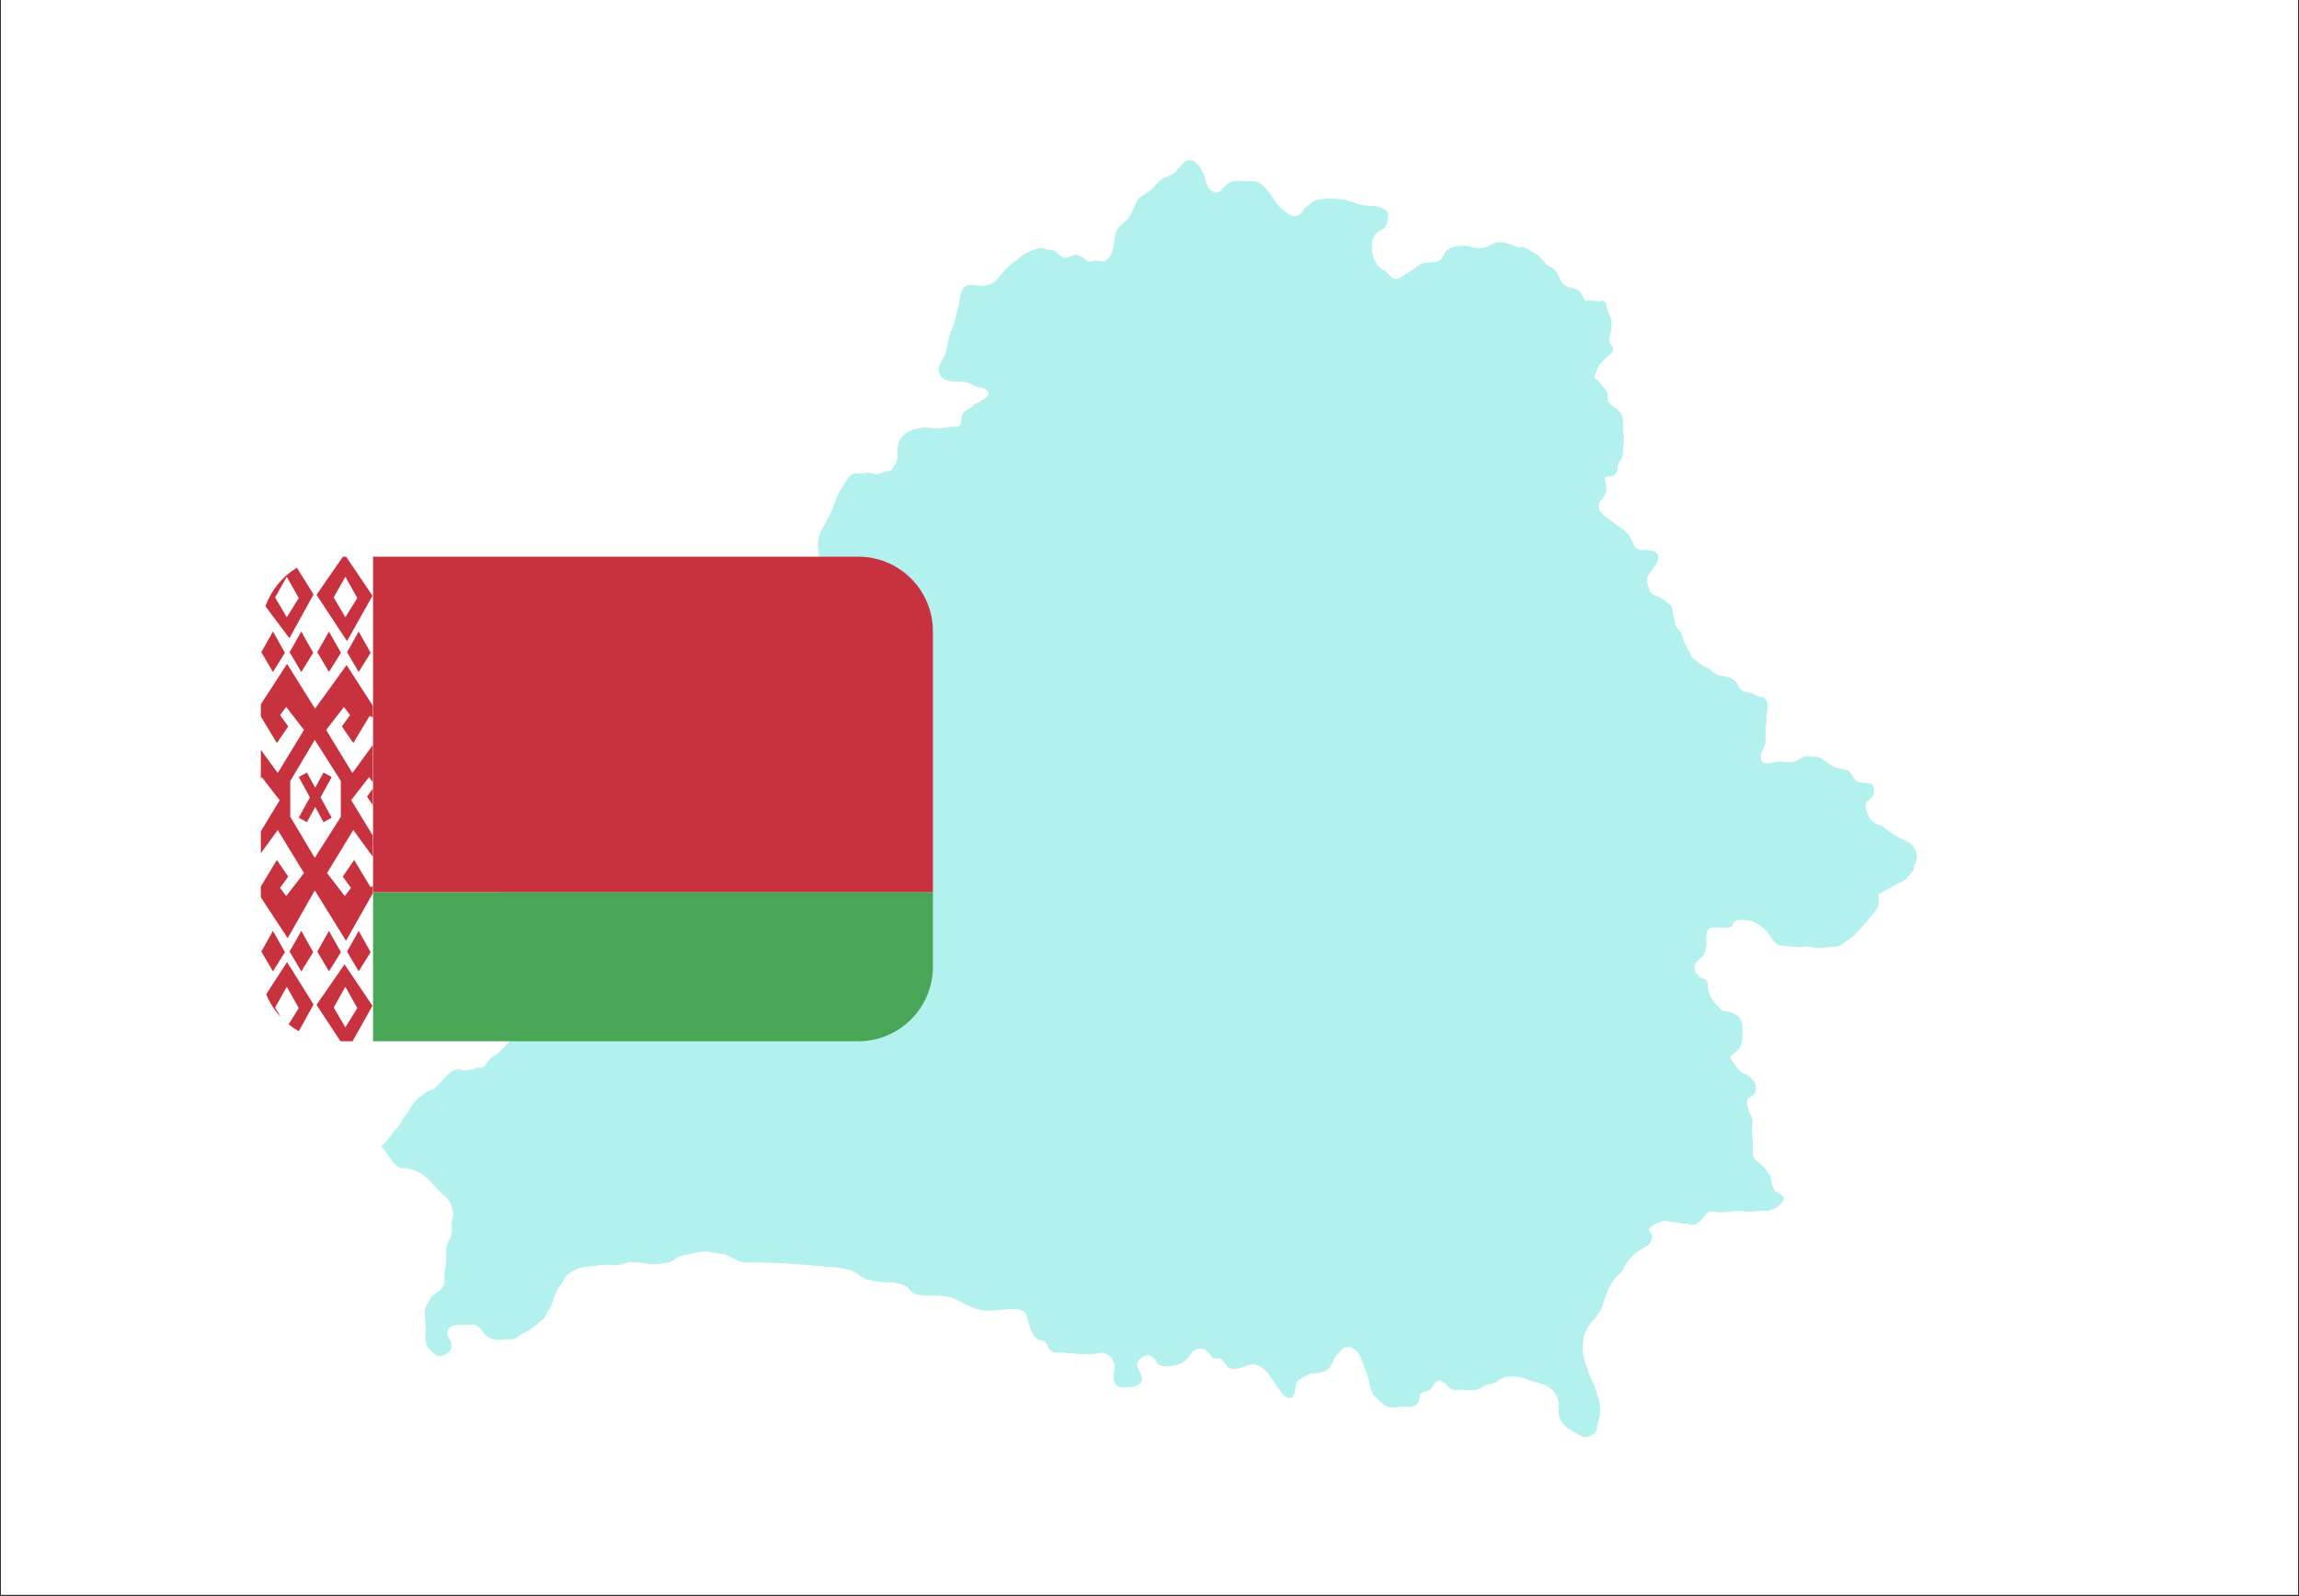
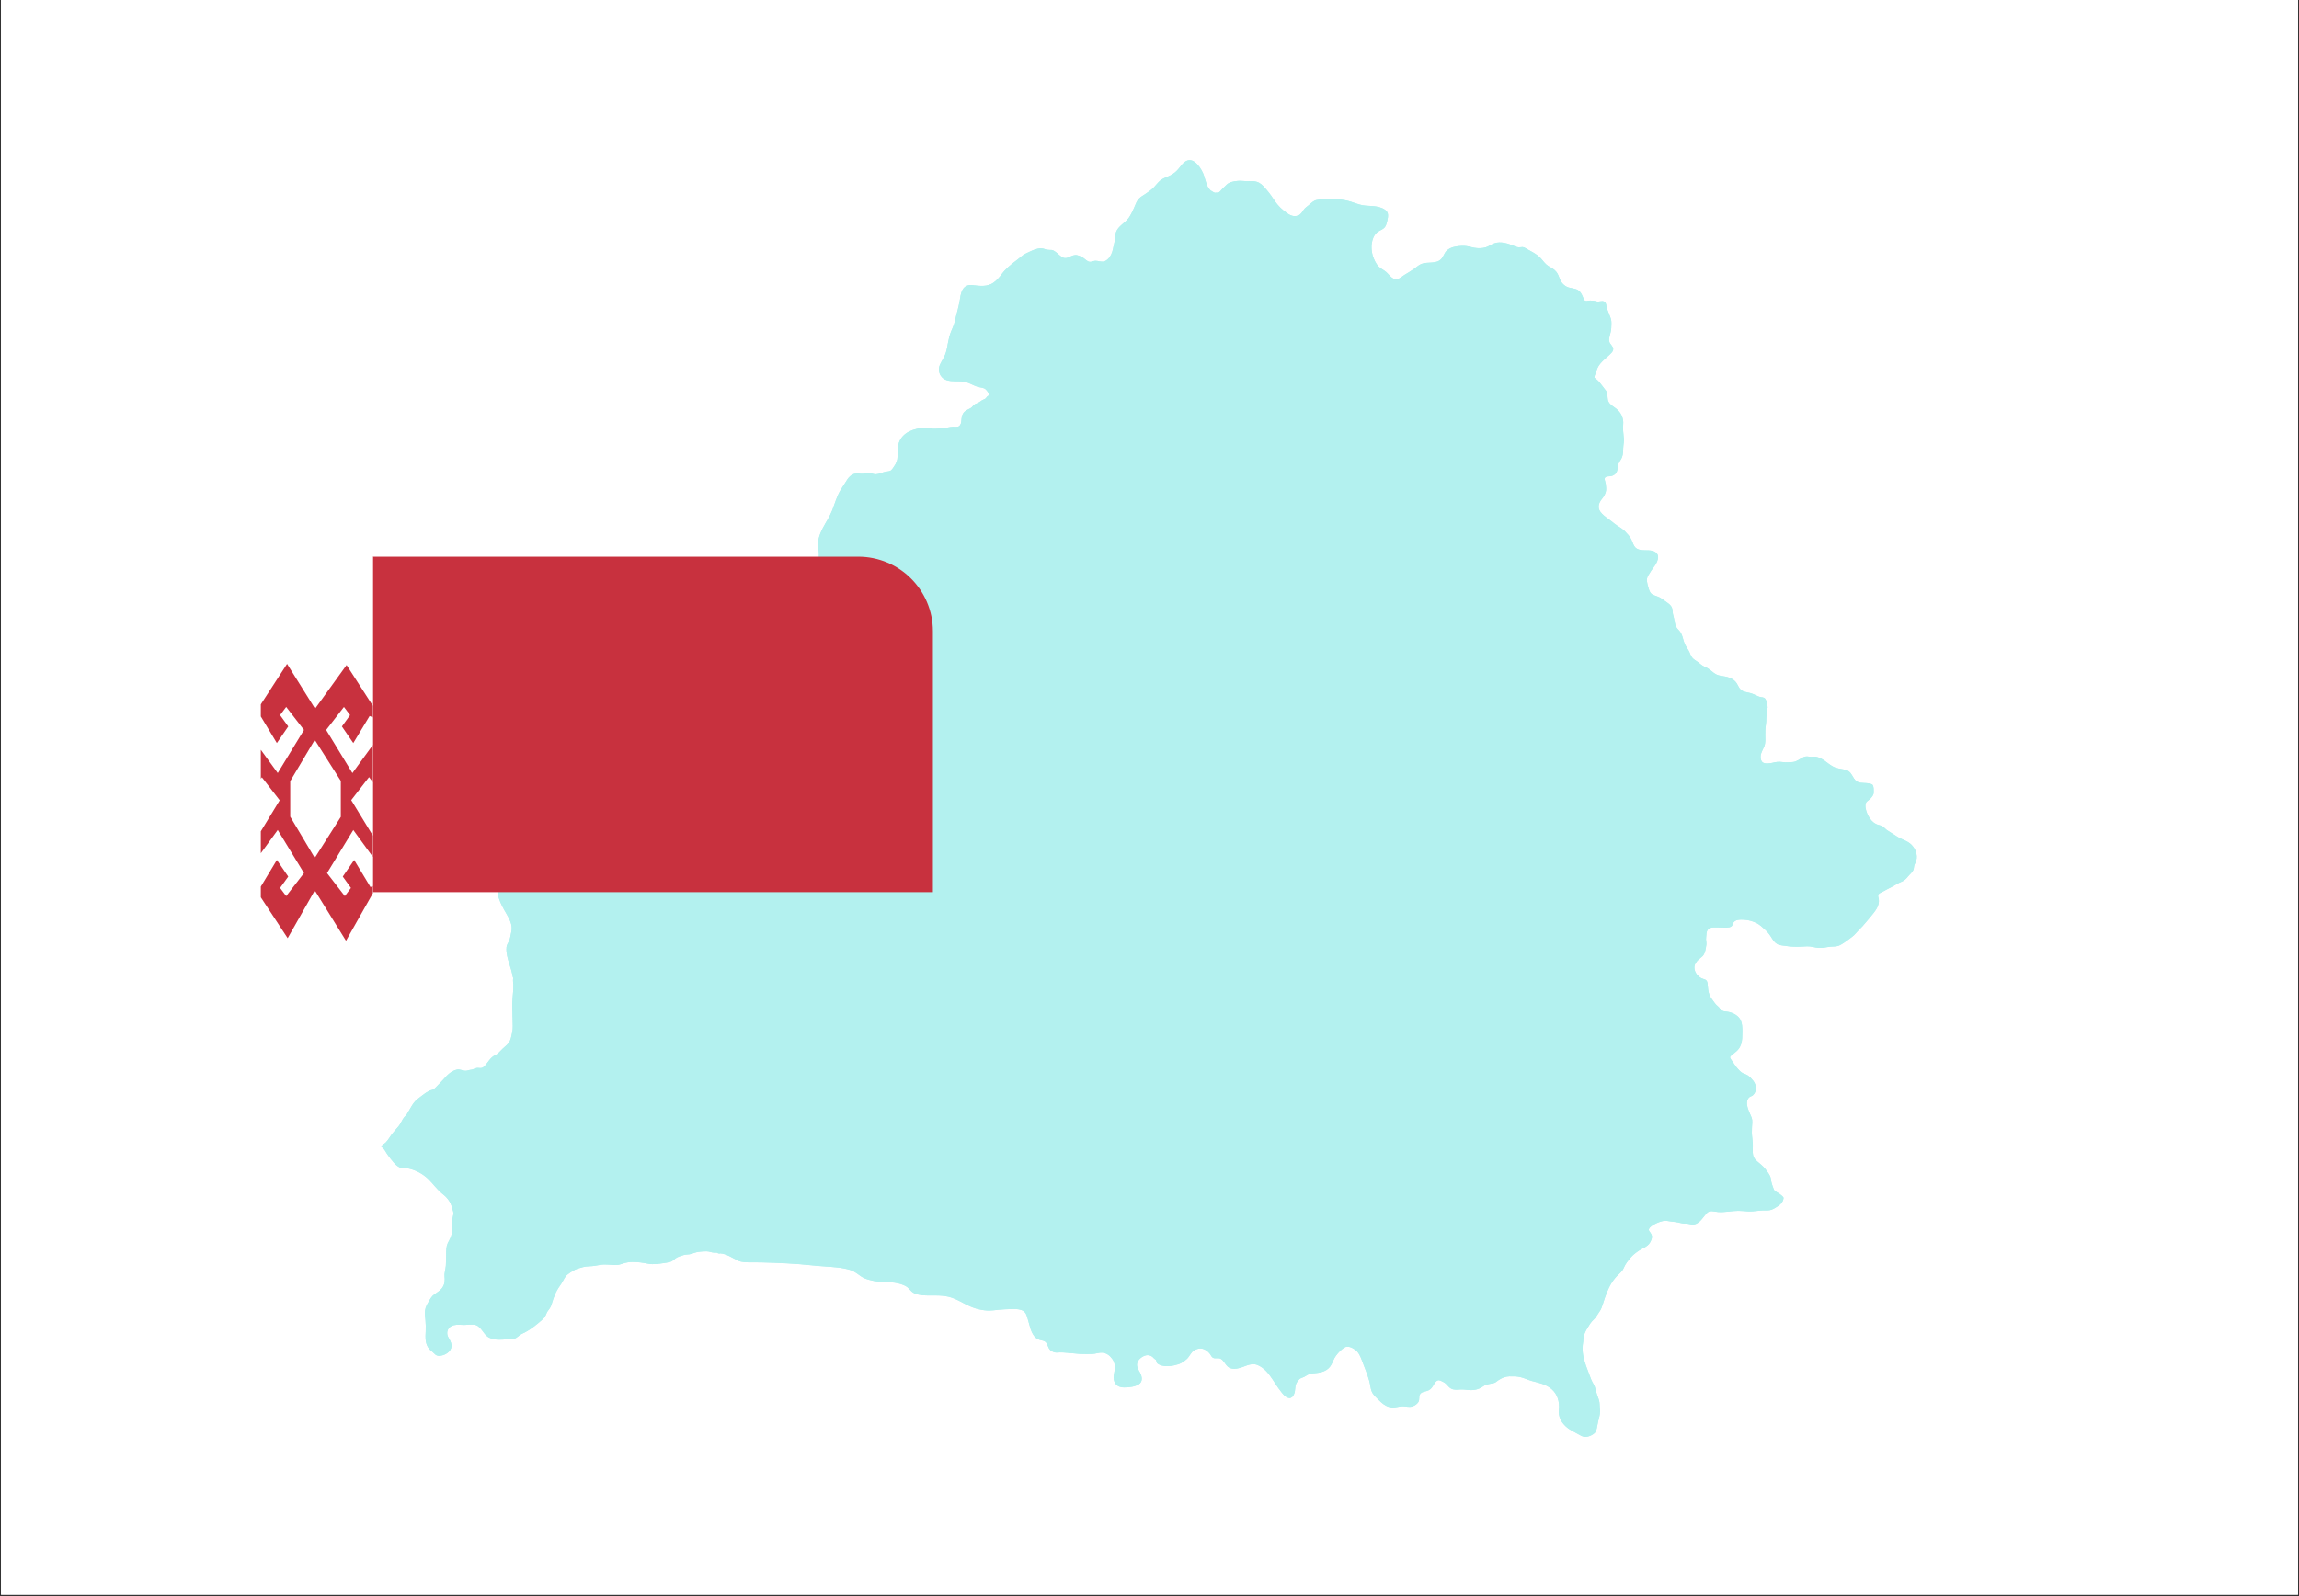
<svg xmlns="http://www.w3.org/2000/svg" width="1080" zoomAndPan="magnify" viewBox="0 0 810 562.5" height="750" preserveAspectRatio="xMidYMid meet" version="1.0">
  <rect x="0" y="0" width="810" height="562.5" fill="#333333" stroke="none" />
  <defs>
    <filter x="0%" y="0%" width="100%" height="100%" id="69f18296fc">
      <feColorMatrix values="0 0 0 0 1 0 0 0 0 1 0 0 0 0 1 0 0 0 1 0" color-interpolation-filters="sRGB" />
    </filter>
    <clipPath id="e74bf8db76">
      <path d="M 0.359 0 L 809.641 0 L 809.641 562 L 0.359 562 Z M 0.359 0 " clip-rule="nonzero" />
    </clipPath>
    <mask id="1082142b62">
      <g filter="url(#69f18296fc)">
        <rect x="-81" width="972" fill="#000000" y="-56.25" height="675" fill-opacity="0.3" />
      </g>
    </mask>
    <clipPath id="928d2a67ce">
      <path d="M 1.328 1.199 L 542.348 1.199 L 542.348 451.551 L 1.328 451.551 Z M 1.328 1.199 " clip-rule="nonzero" />
    </clipPath>
    <clipPath id="d52bde038b">
      <rect x="0" width="543" y="0" height="452" />
    </clipPath>
    <clipPath id="541e5e24cc">
      <path d="M 131 314 L 328.684 314 L 328.684 366.996 L 131 366.996 Z M 131 314 " clip-rule="nonzero" />
    </clipPath>
    <clipPath id="582ec50d68">
      <path d="M 131 196.148 L 328.684 196.148 L 328.684 315 L 131 315 Z M 131 196.148 " clip-rule="nonzero" />
    </clipPath>
    <clipPath id="2fc291ef1d">
      <path d="M 91.895 196.148 L 132 196.148 L 132 366.996 L 91.895 366.996 Z M 91.895 196.148 " clip-rule="nonzero" />
    </clipPath>
    <clipPath id="693fd4d7ec">
-       <path d="M 93 196.148 L 132 196.148 L 132 366.996 L 93 366.996 Z M 93 196.148 " clip-rule="nonzero" />
-     </clipPath>
+       </clipPath>
    <clipPath id="de8674dcda">
      <path d="M 91.895 233 L 132 233 L 132 332 L 91.895 332 Z M 91.895 233 " clip-rule="nonzero" />
    </clipPath>
  </defs>
  <g clip-path="url(#e74bf8db76)">
    <path fill="#ffffff" d="M 0.359 0 L 809.641 0 L 809.641 562 L 0.359 562 Z M 0.359 0 " fill-opacity="1" fill-rule="nonzero" />
    <path fill="#ffffff" d="M 0.359 0 L 809.641 0 L 809.641 562 L 0.359 562 Z M 0.359 0 " fill-opacity="1" fill-rule="nonzero" />
  </g>
  <g mask="url(#1082142b62)">
    <g transform="matrix(1, 0, 0, 1, 133, 55)">
      <g clip-path="url(#d52bde038b)">
        <g clip-path="url(#928d2a67ce)">
          <path fill="#00cfc8" d="M 542.188 248.152 C 542.055 248.715 541.781 249.133 541.559 249.652 C 541.312 250.223 541.367 250.844 541.18 251.43 C 540.891 252.332 539.848 253.117 539.281 253.828 C 538.555 254.746 537.891 255.402 536.781 255.816 C 535.57 256.266 534.543 257.09 533.371 257.629 C 532.238 258.148 531.199 258.824 530.086 259.371 C 529.711 259.555 529.223 259.734 528.945 260.062 C 528.445 260.648 528.867 261.23 528.941 261.879 C 529.246 264.469 527.469 266.297 525.977 268.164 C 525.094 269.262 524.145 270.301 523.238 271.375 C 522.527 272.211 521.684 272.914 520.984 273.762 C 520.18 274.73 519.117 275.504 518.094 276.234 C 517.172 276.891 516.176 277.641 515.156 278.129 C 514.043 278.66 512.965 278.516 511.777 278.629 C 510.469 278.758 509.223 279.117 507.891 279.055 C 506.508 278.988 505.07 278.438 503.695 278.492 C 502.547 278.539 501.422 278.648 500.254 278.648 C 498.977 278.641 497.707 278.598 496.441 278.383 C 495.402 278.207 494.133 278.23 493.195 277.695 C 492.348 277.215 491.789 276.465 491.289 275.645 C 490.641 274.586 489.918 273.57 488.996 272.73 C 488.035 271.855 486.98 270.828 485.805 270.262 C 484.543 269.645 483.012 269.215 481.613 269.133 C 480.34 269.055 478.059 268.949 477.578 270.465 C 477.352 271.184 477.09 271.621 476.289 271.785 C 475.125 272.023 473.926 271.84 472.746 271.848 C 471.629 271.855 469.598 271.57 468.801 272.516 C 468.324 273.074 468.215 273.746 468.195 274.461 C 468.18 274.977 468.043 275.516 468.074 276.035 C 468.105 276.656 468.266 277.238 468.195 277.859 C 468.137 278.355 468.07 278.859 467.965 279.355 C 467.746 280.352 467.484 281.465 466.652 282.145 C 465.75 282.883 464.945 283.461 464.359 284.512 C 463.559 285.938 464.078 287.625 465.164 288.766 C 465.527 289.152 465.945 289.484 466.418 289.73 C 466.836 289.945 467.289 290 467.711 290.191 C 468.52 290.555 468.586 291.254 468.652 292.086 C 468.754 293.316 468.816 294.43 469.281 295.598 C 469.586 296.367 470.086 297.062 470.586 297.715 C 470.957 298.191 471.324 298.797 471.773 299.207 C 472.238 299.625 472.934 300.094 473.047 300.758 C 473.047 300.758 473.043 300.762 473.043 300.766 C 473.105 300.738 473.176 300.742 473.238 300.801 C 473.301 300.824 473.32 300.848 473.293 300.875 C 473.367 300.879 473.453 300.922 473.469 301.008 C 473.477 301.059 474.191 301.367 474.445 301.391 C 475.305 301.477 476.184 301.598 477 301.887 C 478.523 302.426 479.941 303.422 480.469 305.016 C 481.035 306.734 480.859 308.535 480.824 310.316 C 480.789 312.324 480.328 314.156 478.773 315.5 C 478.258 315.945 477.719 316.352 477.207 316.793 C 476.91 317.043 476.309 317.41 476.637 317.945 C 476.793 318.211 476.949 318.469 477.125 318.719 C 477.844 319.727 478.512 320.84 479.348 321.75 C 479.852 322.301 480.418 322.926 481.105 323.23 C 481.656 323.484 482.27 323.652 482.773 323.988 C 483.477 324.457 484.25 325.27 484.754 325.941 C 485.867 327.422 486.082 329.688 484.555 331.012 C 484.152 331.359 483.547 331.414 483.176 331.816 C 482.711 332.316 482.508 332.957 482.492 333.629 C 482.453 335 483.035 336.332 483.578 337.566 C 484.055 338.645 484.434 339.336 484.363 340.531 C 484.289 341.742 484.207 342.941 484.219 344.152 C 484.238 345.469 484.484 346.762 484.547 348.074 C 484.613 349.359 484.367 350.809 484.648 352.066 C 484.984 353.559 486.027 354.234 487.121 355.148 C 487.965 355.844 488.73 356.648 489.379 357.527 C 490.102 358.508 490.762 359.383 490.969 360.602 C 490.945 360.609 490.93 360.617 490.91 360.625 C 491.094 361.77 491.48 363.023 491.914 364.082 C 492.27 364.949 493.133 365.121 493.801 365.629 C 493.867 365.684 493.941 365.734 494.012 365.785 C 494.02 365.781 494.02 365.773 494.023 365.77 C 494.387 366.082 495.438 366.785 495.391 367.223 C 495.191 368.996 493.793 369.91 492.367 370.734 C 491.551 371.211 490.68 371.605 489.711 371.57 C 488.59 371.523 487.57 371.578 486.457 371.711 C 485.246 371.855 484.02 371.984 482.801 371.918 C 481.688 371.855 480.59 371.719 479.469 371.719 C 477.07 371.719 474.691 372.328 472.297 372.129 C 471.066 372.031 469.438 371.43 468.453 372.441 C 467.734 373.168 467.16 374.023 466.488 374.793 C 465.348 376.105 464.082 376.91 462.344 376.41 C 461.281 376.109 460.18 376.324 459.102 376.023 C 457.926 375.699 456.805 375.613 455.605 375.453 C 454.746 375.348 453.875 375.117 453.004 375.293 C 452.293 375.438 451.59 375.637 450.93 375.941 C 450.184 376.293 447.172 377.656 448.098 378.902 C 448.668 379.668 449.215 380.363 448.965 381.398 C 448.746 382.332 448.227 383.309 447.473 383.922 C 446.609 384.621 445.594 384.996 444.672 385.59 C 443.555 386.312 442.469 387.121 441.59 388.125 C 440.57 389.293 439.648 390.484 439.047 391.918 C 438.699 392.762 438 393.445 437.344 394.055 C 435.387 395.875 434.152 397.969 433.156 400.441 C 432.641 401.727 432.211 403.027 431.797 404.348 C 431.445 405.469 431.137 406.426 430.441 407.379 C 429.781 408.285 429.297 409.355 428.449 410.102 C 427.539 410.898 426.871 412.066 426.238 413.102 C 425.523 414.266 424.852 415.719 424.848 417.125 C 424.848 417.938 424.605 418.758 424.605 419.551 C 424.605 419.59 424.594 419.617 424.578 419.645 C 424.59 419.648 424.598 419.652 424.609 419.66 C 424.543 420.859 424.633 422.07 424.906 423.285 C 425.422 425.578 426.316 427.758 427.145 429.949 C 427.438 430.73 427.715 431.535 428.133 432.266 C 428.402 432.734 428.688 433.184 428.863 433.703 C 429.242 434.828 429.465 435.988 429.883 437.102 C 430.133 437.762 430.371 438.414 430.504 439.109 C 430.602 439.617 430.559 440.152 430.613 440.672 C 430.734 441.848 430.812 442.895 430.527 444.051 C 430.227 445.297 429.902 446.504 429.699 447.773 C 429.57 448.543 429.41 449.512 428.793 450.059 C 427.562 451.156 425.66 451.84 424.129 451.031 C 423.105 450.492 422.086 449.914 421.074 449.355 C 420.211 448.879 419.355 448.34 418.637 447.66 C 417.027 446.148 415.992 444.188 416.234 441.93 C 416.398 440.422 416.297 439.129 415.801 437.68 C 415.398 436.52 414.707 435.473 413.789 434.652 C 411.75 432.82 409.23 432.363 406.668 431.68 C 405.258 431.301 403.973 430.586 402.523 430.293 C 401.316 430.055 400.039 430.02 398.809 430.059 C 397.367 430.102 396.035 430.652 394.859 431.465 C 394.449 431.742 393.984 432.195 393.516 432.359 C 392.953 432.555 392.391 432.59 391.812 432.723 C 391.141 432.883 390.457 432.988 389.863 433.371 C 389.359 433.695 388.855 434.059 388.305 434.305 C 387.371 434.715 386.383 434.902 385.363 434.914 C 384.023 434.926 382.734 434.582 381.387 434.703 C 380.395 434.793 379.277 434.879 378.352 434.422 C 377.234 433.863 376.742 432.668 375.633 432.113 C 375.102 431.848 374.18 431.254 373.57 431.48 C 372.965 431.707 372.594 432.25 372.27 432.777 C 371.715 433.691 371.359 434.453 370.363 434.973 C 369.492 435.422 368.195 435.379 367.5 436.117 C 366.699 436.969 367.332 438.242 366.672 439.195 C 366.219 439.844 365.434 440.379 364.688 440.629 C 363.473 441.027 362.434 440.59 361.207 440.598 C 360 440.605 358.836 441.051 357.629 441.023 C 355.297 440.98 353.711 439.34 352.141 437.77 C 351.363 436.992 350.562 436.227 350.203 435.156 C 349.832 434.051 349.766 432.871 349.457 431.746 C 348.754 429.176 347.699 426.781 346.781 424.289 C 346.27 422.906 345.633 421.473 344.379 420.613 C 343.367 419.922 341.883 419.18 340.699 419.891 C 339.531 420.59 338.438 421.766 337.645 422.852 C 336.93 423.832 336.621 424.918 336.051 425.961 C 334.941 427.973 332.93 428.68 330.73 428.879 C 329.875 428.957 328.969 428.992 328.16 429.316 C 327.527 429.57 327.039 430 326.43 430.281 C 325.91 430.52 325.145 430.684 324.754 431.102 C 324.328 431.551 323.926 432.074 323.672 432.652 C 323.188 433.754 323.449 435.113 322.957 436.242 C 322.758 436.707 322.512 437.32 322.008 437.441 C 321.988 437.52 321.922 437.586 321.832 437.586 L 321.754 437.586 C 321.727 437.648 321.676 437.703 321.59 437.707 C 320.352 437.797 319.371 436.742 318.66 435.855 C 317.836 434.832 317.078 433.762 316.363 432.664 C 315.051 430.641 313.684 428.398 311.684 426.973 C 310.645 426.234 309.422 425.633 308.113 425.777 C 306.934 425.906 305.863 426.367 304.762 426.777 C 303.059 427.402 300.781 427.926 299.352 426.418 C 298.609 425.633 298.098 424.461 297.148 423.902 C 296.18 423.332 295.074 424.062 294.191 423.383 C 293.848 423.117 293.664 422.68 293.43 422.328 C 293.039 421.746 292.422 421.176 291.824 420.812 C 290.422 419.957 289.066 420.105 287.688 420.93 C 286.547 421.605 286.094 423.133 285.074 424.004 C 284.23 424.727 283.297 425.43 282.227 425.773 C 280.297 426.398 277.465 426.875 275.547 425.965 C 275.184 425.797 274.77 425.598 274.57 425.234 C 274.387 424.906 274.52 424.34 274.148 424.148 C 273.578 423.855 273.27 423.27 272.723 422.969 C 272.125 422.637 271.441 422.496 270.766 422.656 C 269.52 422.957 268.324 423.82 267.789 425.016 C 267.176 426.383 268.035 427.594 268.664 428.77 C 269.398 430.141 269.734 431.965 268.148 432.914 C 266.723 433.762 264.668 433.961 263.035 433.961 C 261.176 433.961 259.793 433.125 259.438 431.207 C 259.238 430.117 259.57 429 259.723 427.93 C 259.941 426.434 259.746 425.094 258.84 423.848 C 258.012 422.719 256.844 421.82 255.398 421.711 C 254.109 421.609 252.93 422.168 251.656 422.168 C 250.223 422.168 248.781 422.219 247.352 422.137 C 245.852 422.043 244.367 421.832 242.871 421.738 C 242.078 421.688 241.207 421.574 240.418 421.613 C 239.863 421.645 239.266 421.73 238.715 421.621 C 237.902 421.453 237.047 421.027 236.617 420.277 C 236.012 419.223 235.949 417.895 234.562 417.512 C 233.707 417.277 232.773 417.172 232.066 416.574 C 230.246 415.031 229.855 412.293 229.191 410.141 C 228.734 408.668 228.551 407.258 226.867 406.684 C 225.719 406.297 224.523 406.297 223.324 406.348 C 221.906 406.402 220.492 406.418 219.074 406.566 C 217.688 406.719 216.273 406.926 214.871 406.863 C 212.043 406.738 209.316 405.793 206.848 404.457 C 205.402 403.668 203.926 402.898 202.371 402.348 C 200.863 401.816 199.281 401.648 197.691 401.578 C 195.406 401.484 193.004 401.75 190.754 401.281 C 189.883 401.098 188.934 400.82 188.262 400.211 C 187.465 399.488 186.977 398.664 185.957 398.164 C 183.539 396.977 180.922 396.844 178.281 396.766 C 176.895 396.727 175.52 396.609 174.168 396.281 C 173.008 396 171.633 395.656 170.629 394.988 C 169.277 394.098 168.129 393.035 166.543 392.555 C 165.113 392.129 163.652 391.852 162.172 391.691 C 159.27 391.375 156.355 391.281 153.453 390.969 C 147.375 390.312 141.277 390.043 135.168 389.891 C 133.688 389.852 132.207 389.902 130.73 389.871 C 129.684 389.852 128.203 389.801 127.242 389.363 C 125.164 388.418 122.945 386.781 120.586 386.707 C 120.539 386.844 120.305 386.883 120.238 386.711 C 120.176 386.715 120.113 386.711 120.047 386.715 C 119.941 386.727 119.879 386.629 119.863 386.539 C 119.805 386.559 119.742 386.527 119.699 386.484 C 119.324 386.445 118.875 386.473 118.711 386.473 C 117.809 386.469 116.926 386.016 116.031 386.004 C 115.133 385.988 114.172 386.051 113.281 386.164 C 112.242 386.293 111.426 386.613 110.441 386.922 C 109.59 387.195 108.676 387.031 107.832 387.316 C 106.863 387.637 105.789 387.871 104.969 388.504 C 104.332 388.988 103.863 389.535 103.062 389.734 C 102.316 389.918 101.562 390.059 100.801 390.156 C 99.039 390.395 97.195 390.719 95.426 390.371 C 93.496 390 91.664 389.711 89.691 389.75 C 88.652 389.766 87.629 389.934 86.641 390.25 C 85.793 390.523 85.008 390.812 84.105 390.824 C 82.148 390.848 80.289 390.414 78.34 390.797 C 77.027 391.055 75.77 391.242 74.43 391.277 C 73.078 391.316 71.93 391.652 70.648 392.047 C 69.332 392.449 68.09 393.328 66.98 394.145 C 65.953 394.91 65.523 396.281 64.816 397.309 C 64.059 398.418 63.332 399.441 62.777 400.676 C 62.215 401.93 61.758 403.156 61.398 404.48 C 61.25 405.039 61.023 405.559 60.715 406.047 C 60.34 406.629 59.781 407.18 59.551 407.84 C 59.254 408.688 58.801 409.434 58.117 410.027 C 56.223 411.691 54.23 413.363 51.988 414.543 C 51.383 414.863 50.707 415.098 50.152 415.516 C 49.723 415.84 49.312 416.219 48.852 416.496 C 47.914 417.059 47.105 416.871 46.055 416.953 C 43.812 417.137 41.324 417.469 39.258 416.367 C 37.062 415.203 36.566 411.957 33.746 411.816 C 32.441 411.754 31.141 411.988 29.828 411.914 C 28.457 411.836 27.219 411.73 25.949 412.406 C 24.512 413.172 24.18 415.031 24.98 416.352 C 25.457 417.141 25.965 418.059 26.07 418.984 C 26.277 420.773 24.598 422.16 23.008 422.621 C 22.117 422.875 21.195 423 20.426 422.406 C 20.027 422.102 19.734 421.688 19.324 421.391 C 18.953 421.121 18.602 420.828 18.297 420.48 C 16.727 418.684 16.875 416.391 16.992 414.16 C 17.059 412.82 17.012 411.48 16.895 410.148 C 16.797 409.031 16.617 407.887 16.777 406.766 C 16.949 405.527 17.531 404.621 18.145 403.555 C 18.664 402.652 19.102 401.848 19.969 401.227 C 21.129 400.395 22.316 399.77 23.055 398.488 C 23.738 397.293 23.75 396.184 23.633 394.848 C 23.516 393.539 24.008 392.277 24.094 390.969 C 24.184 389.578 24.164 388.188 24.203 386.793 C 24.23 385.605 24.215 384.371 24.699 383.262 C 25.18 382.16 25.949 381.086 26.137 379.883 C 26.262 379.086 26.258 378.289 26.258 377.484 C 26.258 376.992 26.164 376.402 26.266 375.918 C 26.379 375.324 26.367 374.676 26.504 374.098 C 26.66 373.438 26.863 372.676 26.68 372.008 C 26.34 370.762 26.031 369.492 25.348 368.383 C 24.676 367.293 23.855 366.492 22.859 365.715 C 20.941 364.203 19.582 362.129 17.812 360.457 C 15.883 358.633 13.398 357.305 10.789 356.777 C 10.348 356.691 9.836 356.52 9.387 356.551 C 9.125 356.566 8.852 356.621 8.59 356.602 C 8.277 356.578 7.98 356.512 7.699 356.363 C 6.91 355.945 6.254 355.316 5.672 354.648 C 4.875 353.734 4.168 352.766 3.457 351.789 C 2.926 351.066 2.453 349.902 1.699 349.414 C 1.656 349.387 1.633 349.352 1.625 349.312 L 1.547 349.312 C 1.43 349.312 1.344 349.199 1.371 349.082 C 1.547 348.441 2.441 348.109 2.875 347.664 C 3.824 346.703 4.406 345.559 5.227 344.508 C 5.91 343.625 6.688 342.816 7.402 341.965 C 8.188 341.035 8.598 339.785 9.332 338.812 C 9.656 338.383 10.117 338.125 10.379 337.629 C 10.676 337.082 10.996 336.559 11.316 336.02 C 11.898 335.039 12.465 333.984 13.234 333.141 C 14.004 332.301 14.953 331.727 15.824 331.008 C 16.559 330.402 17.504 329.789 18.359 329.375 C 18.949 329.098 19.449 329.172 19.996 328.727 C 20.453 328.352 20.832 327.91 21.246 327.484 C 21.949 326.758 22.656 326.055 23.328 325.293 C 24.648 323.797 25.992 322.402 28 321.938 C 29.062 321.695 30.105 322.422 31.172 322.359 C 31.801 322.32 32.379 322.039 32.996 321.992 C 33.688 321.949 34.176 321.539 34.824 321.395 C 35.402 321.266 35.941 321.453 36.512 321.391 C 37.387 321.285 37.855 320.578 38.359 319.957 C 39.062 319.09 39.742 318.008 40.645 317.336 C 41.195 316.922 41.895 316.723 42.406 316.27 C 42.812 315.914 43.184 315.523 43.551 315.129 C 44.34 314.27 45.312 313.598 46.082 312.723 C 46.973 311.711 47.188 310.008 47.477 308.719 C 47.77 307.41 47.637 306.008 47.617 304.676 C 47.574 301.879 47.367 299.066 47.637 296.277 C 47.773 294.879 47.898 293.488 47.859 292.082 C 47.844 291.527 47.719 290.93 47.75 290.379 C 47.77 290.102 47.891 289.5 47.676 289.281 C 47.621 289.223 47.617 289.156 47.637 289.098 C 47.633 289.102 47.625 289.102 47.617 289.102 C 47.574 288.824 47.527 288.547 47.469 288.273 C 47.023 286.074 46.105 284.004 45.672 281.812 C 45.469 280.812 45.352 279.812 45.457 278.789 C 45.543 277.941 45.973 277.438 46.32 276.691 C 46.766 275.719 46.914 274.492 47.141 273.449 C 47.395 272.27 47.316 271.168 46.91 270.035 C 46.16 267.953 44.828 266.176 43.867 264.203 C 43.426 263.293 43.004 262.363 42.711 261.395 C 42.41 260.414 42.289 259.406 42.137 258.395 C 41.797 256.191 41.273 254.016 40.949 251.809 C 40.617 249.562 40.016 247.426 39.164 245.32 C 38.188 242.91 37.207 240.504 36.219 238.094 C 35.227 235.668 35.016 233.191 34.77 230.605 C 34.633 229.203 34.125 228.051 33.652 226.738 C 33.238 225.594 33.121 224.527 33.051 223.328 C 33.008 222.68 32.887 222.016 32.945 221.367 C 32.992 220.824 33.059 220.289 33.055 219.746 C 33.051 218.383 32.816 217.164 32.559 215.84 C 32.438 215.215 32.395 214.551 32.195 213.941 C 31.992 213.328 31.602 212.867 31.324 212.297 C 30.934 211.496 31.012 210.531 31.086 209.672 C 31.336 206.918 30.316 204.223 29.879 201.535 C 29.676 200.281 29.676 197.324 31.539 197.188 C 31.977 197.156 32.32 197.242 32.684 197.488 C 33.133 197.793 33.625 197.961 34.102 198.199 C 34.543 198.418 35.02 198.672 35.41 198.977 C 35.805 199.281 36.035 199.719 36.402 200.031 C 37.074 200.613 37.816 200.531 38.633 200.625 C 39.09 200.68 39.453 200.941 39.891 201.047 C 41.066 201.328 42.094 200.668 43.242 200.715 C 44.543 200.766 45.391 199.84 46.645 199.688 C 47.211 199.617 47.777 199.668 48.344 199.605 C 49.066 199.527 49.664 199.195 50.363 199.043 C 51.652 198.754 52.789 198.957 54.047 199.285 C 54.719 199.461 55.324 199.43 56 199.465 C 56.52 199.488 56.977 199.688 57.48 199.797 C 58.867 200.102 60.855 200.113 62.055 199.219 C 62.969 198.543 63.512 197.535 64.398 196.84 C 65.207 196.207 66.055 195.977 67.039 195.734 C 67.68 195.582 68.508 195.406 69.012 195.973 C 69.395 196.406 69.703 196.91 70.055 197.371 C 70.324 197.719 70.73 198.094 70.91 198.492 C 71.133 198.984 71.395 199.383 71.742 199.801 C 71.918 200.012 72.152 200.344 72.254 200.609 C 72.469 201.207 72.613 201.773 72.898 202.352 C 73.141 202.828 73.352 203.297 73.551 203.793 C 74.055 205.027 75.043 206.578 76.578 206.578 C 77.918 206.578 79.141 206.395 80.383 205.871 C 80.922 205.645 81.348 205.391 81.832 205.102 C 81.902 205.059 81.992 205.074 82.047 205.031 C 81.988 204.973 81.965 204.883 82.012 204.809 C 82.379 204.16 83.246 203.848 83.797 203.375 C 84.547 202.738 85.355 202.207 86.203 201.711 C 87.148 201.16 88.074 200.57 89.039 200.047 C 89.891 199.586 90.738 199.031 91.688 198.793 C 92.668 198.547 93.949 198.012 94.957 198.359 C 95.895 198.688 96.785 199.258 97.652 199.738 C 98.754 200.348 99.77 201.164 101.105 200.688 C 102.094 200.336 103.684 199.578 103.996 198.461 C 104.34 197.23 103.891 195.715 103.684 194.473 C 103.477 193.242 103.199 192.039 102.715 190.887 C 102.328 189.973 101.906 188.914 102.23 187.91 C 102.516 187.043 102.992 186.234 103.59 185.543 C 105.195 183.688 107.715 182.98 110.051 182.629 C 111.301 182.441 112.344 182.645 113.551 182.977 C 113.98 183.09 114.508 183.078 114.918 183.254 C 115.797 183.629 116.535 184.012 117.492 183.645 C 118.641 183.203 119.93 182.723 120.551 181.57 C 121.078 180.578 121.355 179.477 121.84 178.465 C 122.32 177.457 122.941 176.727 123.953 176.211 C 124.758 175.801 125.793 175.262 126.699 175.176 C 127.914 175.066 129.016 175.652 130.246 175.52 C 131.438 175.391 132.785 175.34 133.973 175.492 C 134.738 175.594 135.25 175.719 135.98 175.363 C 136.535 175.09 136.668 174.648 136.836 174.105 C 137.012 173.535 137.258 173.023 137.848 172.793 C 138.504 172.535 139.395 172.336 140.066 172.668 C 140.32 172.793 140.594 172.969 140.723 173.242 C 140.992 173.805 141.234 174.152 141.75 174.543 C 142.953 175.457 145.246 177.43 144.422 179.188 C 143.902 180.297 142.723 180.848 142.047 181.867 C 141.586 182.562 141.477 183.199 141.613 184.031 C 141.695 184.523 141.707 185.312 142.23 185.57 C 143.242 186.059 144.387 186.102 145.395 186.594 C 146.801 187.285 148.188 187.254 149.578 186.531 C 150.199 186.211 150.953 186.473 151.57 186.16 C 151.98 185.953 152.438 185.609 152.902 185.543 C 153.523 185.453 154.234 185.543 154.781 185.18 C 155.375 184.785 155.738 184.363 156.133 183.773 C 156.789 182.785 156.652 181.621 157.164 180.555 C 157.277 180.316 157.418 180.066 157.473 179.801 C 157.586 179.219 157.441 179.367 157.164 178.887 C 157.117 178.816 157.117 178.715 157.125 178.609 C 157.109 178.602 157.086 178.582 157.07 178.562 C 156.574 177.926 156.129 177.266 155.656 176.613 C 155.23 176.027 154.656 175.465 154.383 174.785 C 153.871 173.512 154.156 172.152 153.93 170.832 C 153.801 170.094 153.656 169.285 153.098 168.73 C 152.75 168.387 152.293 168.047 151.793 167.973 C 151.387 167.914 151.031 168.062 150.641 168.051 C 149.91 168.035 149.211 167.926 148.5 167.75 C 148 167.625 147.438 167.816 146.953 167.68 C 146.773 167.633 146.504 167.371 146.5 167.168 C 146.496 166.602 146.316 166.059 146.297 165.492 C 146.262 164.289 146.539 163.129 147.086 162.055 C 147.699 160.852 148.508 159.77 149.246 158.645 C 150.055 157.402 150.734 156.082 151.344 154.734 C 152.492 152.176 153.391 149.52 154.195 146.836 C 154.633 145.379 155.102 143.914 155.367 142.418 C 155.633 140.93 155.527 139.695 155.312 138.219 C 154.559 133 158.461 129.332 160.23 124.801 C 161.113 122.523 161.777 120.113 162.988 117.977 C 163.559 116.98 164.246 116.059 164.84 115.074 C 165.301 114.305 165.789 113.488 166.453 112.883 C 167.086 112.309 167.828 111.891 168.703 111.883 C 169.289 111.875 169.91 111.891 170.492 111.961 C 171.18 112.039 171.68 111.797 172.324 111.668 C 173.52 111.434 174.523 112.219 175.711 112.137 C 176.898 112.051 177.875 111.434 179.035 111.238 C 179.668 111.133 180.582 111.125 181.062 110.645 C 181.422 110.289 181.695 109.852 181.977 109.434 C 182.777 108.258 183.234 107.289 183.242 105.836 C 183.254 103.723 183.195 101.336 184.457 99.52 C 185.465 98.07 186.961 97.078 188.625 96.52 C 190.566 95.867 192.855 95.512 194.867 95.969 C 196.195 96.273 197.633 95.973 198.98 95.93 C 200.262 95.891 201.48 95.43 202.758 95.395 C 203.367 95.379 204.324 95.574 204.848 95.215 C 205.535 94.73 205.664 93.969 205.719 93.195 C 205.777 92.363 205.883 91.426 206.336 90.707 C 206.938 89.766 207.816 89.43 208.781 88.945 C 209.738 88.465 210.004 87.484 211.059 87.199 C 211.84 86.988 212.395 86.406 213.078 86.012 C 213.449 85.801 214.008 85.672 214.305 85.379 C 214.582 85.098 214.867 84.488 215.285 84.461 C 215.285 84.43 215.293 84.402 215.32 84.371 C 215.723 83.82 214.758 82.691 214.398 82.324 C 213.617 81.527 212.59 81.637 211.605 81.359 C 210.441 81.031 209.402 80.414 208.277 79.977 C 207.195 79.559 206.105 79.371 204.945 79.363 C 203.25 79.352 200.742 79.473 199.324 78.363 C 197.887 77.23 197.402 75.234 198.152 73.555 C 198.734 72.246 199.598 71.082 200.098 69.73 C 200.547 68.52 200.738 67.246 200.969 65.98 C 201.223 64.578 201.543 63.195 202.074 61.871 C 202.543 60.707 203.121 59.555 203.395 58.324 C 203.906 55.988 204.633 53.691 205.066 51.332 C 205.328 49.922 205.434 48.324 206.168 47.062 C 206.855 45.871 208.043 45.32 209.41 45.461 C 211.969 45.73 214.754 46.219 217.004 44.633 C 218.188 43.797 219.105 42.746 219.953 41.582 C 220.668 40.609 221.457 39.789 222.359 38.984 C 223.375 38.078 224.391 37.277 225.492 36.477 C 226.434 35.793 227.336 34.82 228.41 34.344 C 230.285 33.504 232.895 31.922 235.004 32.738 C 235.664 32.996 236.195 33.078 236.91 33.078 C 237.281 33.074 237.684 33.07 238.027 33.227 C 238.863 33.602 239.516 34.285 240.211 34.863 C 240.695 35.266 241.27 35.758 241.902 35.91 C 242.648 36.078 243.211 35.809 243.883 35.504 C 244.66 35.148 245.555 34.734 246.43 34.91 C 247.434 35.113 248.418 35.633 249.203 36.277 C 249.852 36.809 250.551 37.445 251.461 37.23 C 251.852 37.141 252.234 36.98 252.629 36.93 C 253.973 36.762 255.285 37.656 256.539 36.906 C 257.715 36.203 258.465 35.039 258.871 33.754 C 259.234 32.613 259.355 31.43 259.676 30.277 C 259.984 29.16 259.801 28 260.176 26.902 C 260.949 24.637 263.375 23.633 264.688 21.793 C 265.441 20.742 265.945 19.566 266.5 18.402 C 266.973 17.438 267.312 16.215 267.973 15.355 C 268.645 14.484 269.574 13.992 270.477 13.406 C 271.613 12.664 272.723 11.895 273.664 10.895 C 274.523 9.98 275.289 8.848 276.379 8.195 C 277.352 7.609 278.438 7.289 279.441 6.762 C 280.555 6.176 281.488 5.398 282.285 4.426 C 282.93 3.641 283.535 2.758 284.34 2.129 C 285.52 1.199 286.871 1.242 288.047 2.176 C 289.32 3.188 290.281 4.668 290.918 6.152 C 291.367 7.207 291.578 8.359 291.973 9.438 C 292.203 10.078 292.441 10.785 292.852 11.34 C 293.023 11.578 293.613 12.344 293.969 12.344 C 294.07 12.344 294.148 12.426 294.152 12.523 C 294.238 12.527 294.289 12.582 294.316 12.645 L 294.395 12.645 C 294.48 12.645 294.535 12.691 294.555 12.754 C 294.617 12.781 294.684 12.805 294.746 12.824 C 294.934 12.879 295.133 12.941 295.332 12.977 C 295.355 12.922 295.406 12.883 295.488 12.891 C 296.117 12.941 296.516 12.895 296.961 12.355 C 297.25 12.012 297.539 11.648 297.875 11.355 C 298.383 10.902 298.824 10.406 299.328 9.957 C 300.273 9.109 301.922 8.859 303.137 8.758 C 304.148 8.676 305.152 8.82 306.164 8.863 C 307.008 8.898 307.859 8.812 308.707 8.879 C 310.184 8.988 311.207 9.629 312.207 10.707 C 313.418 12.016 314.48 13.328 315.453 14.828 C 316.496 16.434 317.66 17.941 319.172 19.133 C 320.66 20.309 322.316 21.746 324.352 20.957 C 325.387 20.551 325.75 19.754 326.344 18.898 C 326.77 18.281 327.578 17.734 328.156 17.258 C 329.066 16.504 329.852 15.629 331.074 15.461 C 332.285 15.289 333.473 15.098 334.699 15.082 C 337.484 15.039 340.246 15.25 342.918 16.07 C 344.297 16.496 345.617 17.07 347.047 17.324 C 348.344 17.562 349.602 17.52 350.906 17.645 C 352.332 17.789 353.832 18.109 355.016 18.957 C 356.367 19.93 356.09 21.246 355.793 22.676 C 355.594 23.633 355.332 24.789 354.539 25.445 C 353.793 26.059 352.809 26.328 352.098 26.973 C 350.066 28.816 349.887 32.457 350.609 34.938 C 351 36.266 351.746 37.957 352.75 38.949 C 353.551 39.742 354.598 40.164 355.418 40.898 C 356.25 41.641 356.973 42.762 358.016 43.215 C 359.586 43.891 360.617 42.625 361.832 41.887 C 362.996 41.18 364.184 40.48 365.289 39.695 C 366.098 39.121 366.852 38.387 367.781 38.012 C 370.043 37.098 373.113 38.227 374.914 36.129 C 375.625 35.305 375.902 34.078 376.703 33.336 C 377.406 32.688 378.293 32.246 379.227 32.027 C 380.383 31.754 381.648 31.633 382.84 31.656 C 384.066 31.684 385.18 32.098 386.383 32.305 C 387.777 32.547 389.18 32.555 390.539 32.137 C 391.578 31.816 392.422 31.113 393.445 30.754 C 395.746 29.945 398.324 30.801 400.473 31.691 C 401.258 32.012 401.859 32.285 402.723 32.129 C 403.18 32.047 403.508 32.035 403.957 32.195 C 404.469 32.383 404.961 32.754 405.445 33.004 C 406.023 33.309 406.594 33.617 407.152 33.953 C 408.203 34.59 409.172 35.234 409.992 36.164 C 410.777 37.047 411.465 38.094 412.492 38.719 C 413.469 39.312 414.457 39.773 415.215 40.656 C 415.902 41.461 416.211 42.414 416.59 43.375 C 417.098 44.668 418.219 45.828 419.566 46.27 C 420.621 46.621 421.953 46.641 422.914 47.211 C 423.738 47.691 424.176 48.465 424.547 49.32 C 424.699 49.668 424.844 50.023 424.98 50.375 C 425.273 51.129 425.77 51.145 426.441 51.016 C 427.422 50.832 428.555 50.945 429.488 51.215 C 430.402 51.48 431.312 50.867 432.164 51.262 C 433.031 51.66 432.922 53.113 433.199 53.848 C 433.617 54.98 434.137 56.066 434.504 57.215 C 434.875 58.371 434.703 59.355 434.684 60.543 C 434.664 61.645 434.285 62.559 434.07 63.625 C 433.898 64.48 433.777 65.336 434.324 66.082 C 434.637 66.5 434.953 66.914 435.211 67.371 C 435.566 67.988 435.301 68.723 434.863 69.219 C 433.211 71.086 430.789 72.434 429.789 74.789 C 429.492 75.484 429.305 76.215 429.027 76.914 C 428.941 77.133 428.84 77.355 428.781 77.582 C 428.633 78.188 428.793 78.18 429.203 78.473 C 429.93 78.996 430.57 79.727 431.098 80.441 C 431.539 81.035 431.988 81.613 432.441 82.199 C 432.688 82.508 432.969 82.828 433.109 83.199 C 433.535 84.32 433.168 85.641 433.781 86.695 C 434.383 87.723 435.418 88.23 436.328 88.945 C 437.156 89.59 437.855 90.398 438.305 91.352 C 438.809 92.434 438.988 93.43 438.875 94.625 C 438.746 95.977 438.875 97.23 439.02 98.574 C 439.105 99.363 439.195 100.078 439.098 100.875 C 439.02 101.508 438.922 102.137 438.902 102.777 C 438.867 103.883 438.867 104.961 438.508 106.016 C 438.066 107.293 437.027 108.066 436.938 109.5 C 436.883 110.344 436.812 111.285 436.191 111.934 C 435.613 112.539 434.809 112.832 433.98 112.848 C 433.148 112.867 432.047 112.996 432.43 114.297 C 432.543 114.68 432.66 115.055 432.715 115.453 C 432.727 115.477 432.738 115.504 432.742 115.535 C 432.805 116.504 433.027 117.504 432.723 118.453 C 432.422 119.387 431.996 120.098 431.379 120.844 C 430.328 122.117 429.766 123.754 430.781 125.27 C 431.465 126.285 432.621 127.129 433.613 127.832 C 434.703 128.602 435.691 129.516 436.809 130.254 C 437.777 130.891 438.758 131.453 439.566 132.305 C 440.367 133.141 441.25 134.055 441.75 135.113 C 442.238 136.164 442.617 137.746 443.695 138.352 C 445.434 139.328 447.516 138.617 449.359 139.191 C 450.637 139.586 451.422 140.543 451.121 141.93 C 450.887 142.984 450.441 143.828 449.777 144.688 C 449.016 145.668 448.336 146.758 447.699 147.824 C 446.863 149.219 447.344 150.445 447.723 151.902 C 447.98 152.891 448.32 154.098 449.328 154.578 C 450.395 155.09 451.516 155.281 452.492 156.004 C 453.273 156.574 454.082 157.117 454.855 157.703 C 455.523 158.215 456.062 158.855 456.211 159.695 C 456.309 160.254 456.289 160.828 456.41 161.379 C 456.535 161.965 456.727 162.543 456.836 163.133 C 457.086 164.453 457.172 165.746 458.184 166.762 C 458.969 167.555 459.422 168.266 459.75 169.336 C 460.113 170.535 460.41 171.902 461.125 172.957 C 461.723 173.836 462.16 174.574 462.539 175.574 C 462.887 176.484 463.332 177.051 464.156 177.602 C 464.598 177.898 465.059 178.184 465.477 178.516 C 466.039 178.957 466.543 179.449 467.191 179.77 C 467.727 180.035 468.281 180.277 468.793 180.59 C 469.816 181.211 470.641 182.164 471.715 182.695 C 472.688 183.176 473.762 183.215 474.805 183.422 C 476.684 183.797 478.301 184.555 479.184 186.344 C 479.797 187.59 480.445 188.547 481.914 188.848 C 483.07 189.078 484.125 189.32 485.203 189.82 C 485.957 190.164 486.645 190.578 487.477 190.688 C 487.812 190.73 488.199 190.754 488.508 190.91 C 488.969 191.148 489.098 191.523 489.305 191.957 C 489.348 191.965 489.391 191.992 489.41 192.047 C 489.527 192.309 489.648 192.566 489.668 192.855 C 489.688 193.223 489.586 193.797 489.777 194.113 C 489.809 194.168 489.812 194.246 489.777 194.297 C 489.57 194.625 489.668 195.059 489.68 195.422 C 489.691 195.703 489.562 196.047 489.5 196.32 C 489.199 197.633 489.383 198.961 489.172 200.289 C 488.953 201.672 488.906 202.973 488.941 204.367 C 488.969 205.547 489.055 206.883 488.605 208.004 C 488.156 209.125 487.363 210.277 487.309 211.508 C 487.285 212.133 487.355 212.863 487.746 213.383 C 488.266 214.059 489.023 214.055 489.801 214.055 C 490.961 214.059 492.062 213.621 493.203 213.508 C 494.492 213.383 495.734 213.789 497.039 213.66 C 497.566 213.609 498.09 213.598 498.621 213.555 C 499.406 213.496 499.918 213.242 500.586 212.875 C 501.488 212.371 502.348 211.637 503.438 211.586 C 504.051 211.555 504.641 211.742 505.25 211.715 C 505.766 211.688 506.32 211.602 506.832 211.695 C 509.254 212.148 510.742 214.031 512.824 215.148 C 514.121 215.848 515.566 215.965 516.988 216.246 C 517.805 216.41 518.422 216.762 518.957 217.402 C 519.625 218.203 519.984 219.23 520.719 219.984 C 521.789 221.094 523.141 220.855 524.547 220.984 C 525.062 221.031 526.5 221.145 526.809 221.676 C 527.223 222.395 527.164 223.492 527.152 224.301 C 527.137 225.207 526.445 225.988 525.836 226.602 C 525.508 226.93 525.066 227.141 524.754 227.473 C 524.172 228.082 524.156 229.074 524.312 229.867 C 524.785 232.27 526.324 235.133 528.914 235.73 C 529.535 235.875 529.996 236.02 530.516 236.395 C 531.008 236.754 531.383 237.258 531.895 237.59 C 533.023 238.309 534.16 239.012 535.273 239.754 C 536.914 240.848 539.051 241.277 540.457 242.715 C 541.871 244.156 542.664 246.168 542.188 248.152 Z M 542.188 248.152 " fill-opacity="1" fill-rule="nonzero" />
          <path fill="#00cfc8" d="M 540.461 242.715 C 539.059 241.277 536.918 240.848 535.281 239.758 C 534.164 239.012 533.027 238.309 531.898 237.59 C 531.387 237.258 531.012 236.754 530.52 236.395 C 530.004 236.02 529.539 235.879 528.922 235.73 C 526.328 235.133 524.789 232.273 524.316 229.867 C 524.16 229.074 524.18 228.082 524.758 227.477 C 525.07 227.145 525.512 226.934 525.84 226.605 C 526.449 225.988 527.145 225.207 527.156 224.301 C 527.168 223.492 527.227 222.395 526.812 221.676 C 526.504 221.145 525.066 221.031 524.551 220.984 C 523.145 220.855 521.793 221.094 520.723 219.984 C 519.988 219.23 519.629 218.203 518.961 217.402 C 518.426 216.762 517.809 216.414 516.992 216.25 C 515.57 215.965 514.125 215.848 512.828 215.148 C 510.746 214.031 509.258 212.152 506.836 211.695 C 506.324 211.602 505.77 211.688 505.258 211.715 C 504.645 211.742 504.055 211.559 503.441 211.586 C 502.352 211.637 501.492 212.375 500.59 212.875 C 499.926 213.242 499.41 213.496 498.625 213.559 C 498.094 213.598 497.57 213.613 497.043 213.664 C 495.738 213.789 494.496 213.383 493.207 213.508 C 492.066 213.621 490.965 214.059 489.805 214.055 C 489.031 214.055 488.27 214.059 487.75 213.383 C 487.363 212.863 487.289 212.133 487.312 211.512 C 487.367 210.277 488.16 209.125 488.609 208.008 C 489.059 206.883 488.977 205.547 488.945 204.367 C 488.91 202.973 488.957 201.672 489.176 200.289 C 489.387 198.961 489.203 197.633 489.504 196.32 C 489.566 196.047 489.695 195.703 489.684 195.422 C 489.672 195.062 489.574 194.625 489.781 194.297 C 489.816 194.246 489.812 194.168 489.781 194.113 C 489.59 193.797 489.691 193.223 489.672 192.859 C 489.652 192.566 489.531 192.312 489.414 192.051 C 489.395 191.996 489.355 191.965 489.309 191.957 C 489.102 191.523 488.973 191.148 488.512 190.914 C 488.203 190.758 487.816 190.73 487.48 190.688 C 486.648 190.578 485.965 190.164 485.211 189.82 C 484.133 189.32 483.074 189.082 481.918 188.848 C 480.449 188.547 479.801 187.59 479.188 186.344 C 478.309 184.559 476.691 183.801 474.809 183.426 C 473.766 183.215 472.691 183.176 471.719 182.695 C 470.645 182.164 469.82 181.215 468.797 180.59 C 468.285 180.277 467.73 180.035 467.195 179.77 C 466.547 179.449 466.043 178.957 465.48 178.52 C 465.062 178.188 464.602 177.898 464.16 177.602 C 463.336 177.051 462.895 176.484 462.543 175.574 C 462.164 174.578 461.727 173.836 461.129 172.961 C 460.414 171.902 460.117 170.539 459.754 169.336 C 459.426 168.266 458.973 167.555 458.188 166.766 C 457.176 165.746 457.09 164.453 456.84 163.133 C 456.73 162.543 456.539 161.969 456.414 161.379 C 456.293 160.832 456.312 160.254 456.215 159.699 C 456.066 158.855 455.527 158.215 454.859 157.707 C 454.086 157.117 453.277 156.578 452.5 156.004 C 451.52 155.281 450.398 155.09 449.332 154.582 C 448.324 154.098 447.984 152.891 447.727 151.902 C 447.348 150.445 446.867 149.219 447.703 147.824 C 448.344 146.762 449.02 145.668 449.781 144.688 C 450.445 143.828 450.891 142.988 451.125 141.93 C 451.426 140.543 450.641 139.59 449.367 139.191 C 447.52 138.621 445.438 139.328 443.703 138.355 C 442.625 137.746 442.246 136.164 441.754 135.117 C 441.254 134.055 440.371 133.141 439.57 132.305 C 438.762 131.453 437.781 130.891 436.812 130.254 C 435.695 129.516 434.707 128.602 433.617 127.832 C 432.625 127.133 431.469 126.285 430.785 125.27 C 429.77 123.754 430.336 122.121 431.383 120.844 C 432.004 120.098 432.426 119.387 432.727 118.457 C 433.031 117.504 432.809 116.504 432.746 115.535 C 432.742 115.504 432.73 115.477 432.719 115.453 C 432.664 115.059 432.547 114.684 432.438 114.297 C 432.055 112.996 433.152 112.867 433.984 112.852 C 434.812 112.832 435.617 112.539 436.195 111.938 C 436.816 111.289 436.887 110.344 436.941 109.504 C 437.031 108.066 438.07 107.297 438.512 106.016 C 438.871 104.961 438.871 103.883 438.906 102.777 C 438.926 102.137 439.023 101.508 439.102 100.875 C 439.199 100.078 439.109 99.363 439.023 98.574 C 438.879 97.23 438.75 95.98 438.879 94.629 C 438.992 93.43 438.812 92.434 438.309 91.352 C 437.859 90.398 437.16 89.59 436.332 88.945 C 435.422 88.23 434.387 87.727 433.785 86.695 C 433.172 85.641 433.539 84.32 433.113 83.203 C 432.973 82.828 432.691 82.508 432.445 82.199 C 431.992 81.613 431.543 81.039 431.102 80.441 C 430.574 79.727 429.934 78.996 429.211 78.473 C 428.797 78.184 428.637 78.188 428.785 77.586 C 428.844 77.355 428.945 77.133 429.031 76.914 C 429.309 76.215 429.496 75.488 429.793 74.793 C 430.793 72.434 433.215 71.086 434.867 69.219 C 435.309 68.723 435.574 67.988 435.215 67.371 C 434.957 66.918 434.641 66.5 434.332 66.082 C 433.781 65.336 433.906 64.48 434.074 63.629 C 434.289 62.559 434.668 61.645 434.688 60.543 C 434.707 59.355 434.883 58.371 434.508 57.215 C 434.141 56.066 433.621 54.98 433.203 53.848 C 432.926 53.117 433.035 51.664 432.168 51.262 C 431.316 50.867 430.406 51.48 429.492 51.215 C 428.559 50.945 427.426 50.832 426.445 51.016 C 425.773 51.145 425.277 51.129 424.984 50.375 C 424.852 50.023 424.703 49.668 424.551 49.32 C 424.18 48.465 423.742 47.691 422.918 47.211 C 421.957 46.645 420.625 46.621 419.57 46.273 C 418.227 45.832 417.102 44.668 416.594 43.375 C 416.215 42.414 415.906 41.465 415.219 40.66 C 414.461 39.773 413.473 39.316 412.496 38.723 C 411.469 38.094 410.781 37.051 409.996 36.164 C 409.176 35.234 408.207 34.59 407.156 33.953 C 406.598 33.617 406.027 33.309 405.449 33.008 C 404.965 32.754 404.473 32.383 403.961 32.199 C 403.512 32.039 403.184 32.047 402.727 32.129 C 401.863 32.285 401.262 32.012 400.48 31.691 C 398.328 30.801 395.75 29.945 393.449 30.754 C 392.426 31.117 391.586 31.82 390.543 32.141 C 389.184 32.555 387.781 32.547 386.387 32.309 C 385.184 32.098 384.07 31.684 382.844 31.66 C 381.652 31.633 380.387 31.754 379.23 32.031 C 378.297 32.25 377.414 32.688 376.711 33.336 C 375.906 34.078 375.633 35.305 374.918 36.133 C 373.117 38.227 370.047 37.102 367.785 38.012 C 366.855 38.387 366.102 39.121 365.293 39.695 C 364.188 40.48 363 41.18 361.836 41.887 C 360.621 42.625 359.59 43.895 358.02 43.215 C 356.977 42.766 356.254 41.641 355.422 40.898 C 354.602 40.164 353.555 39.746 352.754 38.949 C 351.754 37.957 351.004 36.266 350.617 34.938 C 349.891 32.457 350.07 28.816 352.102 26.973 C 352.812 26.328 353.801 26.059 354.543 25.445 C 355.336 24.789 355.598 23.633 355.797 22.676 C 356.094 21.25 356.371 19.93 355.02 18.957 C 353.836 18.109 352.336 17.789 350.91 17.645 C 349.605 17.52 348.352 17.562 347.051 17.324 C 345.621 17.07 344.301 16.496 342.922 16.074 C 340.25 15.25 337.488 15.039 334.707 15.082 C 333.477 15.102 332.289 15.289 331.078 15.461 C 329.855 15.629 329.07 16.508 328.16 17.258 C 327.582 17.734 326.777 18.285 326.348 18.898 C 325.754 19.754 325.391 20.555 324.355 20.957 C 322.32 21.746 320.664 20.309 319.176 19.133 C 317.664 17.941 316.5 16.434 315.461 14.832 C 314.488 13.332 313.422 12.016 312.211 10.707 C 311.211 9.629 310.188 8.988 308.711 8.879 C 307.863 8.812 307.012 8.898 306.168 8.863 C 305.156 8.82 304.152 8.676 303.141 8.758 C 301.926 8.859 300.277 9.109 299.332 9.957 C 298.828 10.406 298.387 10.906 297.879 11.355 C 297.543 11.652 297.254 12.012 296.969 12.359 C 296.52 12.898 296.121 12.941 295.492 12.891 C 295.41 12.883 295.359 12.922 295.336 12.977 C 295.141 12.941 294.938 12.879 294.754 12.824 C 294.688 12.805 294.621 12.781 294.559 12.754 C 294.539 12.691 294.484 12.645 294.398 12.645 L 294.32 12.645 C 294.293 12.582 294.242 12.527 294.156 12.523 C 294.152 12.426 294.074 12.344 293.973 12.344 C 293.617 12.344 293.031 11.578 292.855 11.34 C 292.445 10.789 292.207 10.078 291.977 9.438 C 291.586 8.359 291.371 7.207 290.922 6.156 C 290.285 4.668 289.324 3.191 288.051 2.176 C 286.875 1.246 285.523 1.199 284.344 2.129 C 283.539 2.762 282.934 3.641 282.289 4.43 C 281.492 5.402 280.559 6.176 279.445 6.762 C 278.441 7.293 277.355 7.613 276.383 8.195 C 275.293 8.852 274.527 9.984 273.668 10.898 C 272.727 11.895 271.617 12.664 270.48 13.406 C 269.578 13.992 268.648 14.484 267.977 15.355 C 267.32 16.215 266.977 17.438 266.508 18.402 C 265.949 19.566 265.445 20.742 264.691 21.797 C 263.379 23.633 260.957 24.637 260.18 26.902 C 259.805 28 259.988 29.16 259.68 30.277 C 259.359 31.43 259.238 32.613 258.875 33.754 C 258.469 35.039 257.723 36.203 256.543 36.906 C 255.289 37.656 253.977 36.762 252.633 36.93 C 252.238 36.98 251.855 37.141 251.469 37.23 C 250.555 37.445 249.855 36.809 249.207 36.277 C 248.422 35.633 247.438 35.113 246.434 34.91 C 245.559 34.734 244.664 35.148 243.887 35.504 C 243.215 35.812 242.652 36.082 241.906 35.91 C 241.273 35.758 240.699 35.27 240.215 34.863 C 239.52 34.285 238.867 33.602 238.031 33.227 C 237.688 33.07 237.285 33.074 236.914 33.078 C 236.199 33.078 235.672 32.996 235.008 32.738 C 232.898 31.926 230.289 33.504 228.414 34.344 C 227.34 34.82 226.438 35.793 225.496 36.477 C 224.395 37.277 223.383 38.078 222.363 38.988 C 221.461 39.789 220.672 40.609 219.957 41.582 C 219.109 42.746 218.191 43.797 217.008 44.633 C 214.758 46.219 211.973 45.734 209.418 45.461 C 208.047 45.32 206.859 45.871 206.172 47.062 C 205.438 48.324 205.332 49.922 205.07 51.336 C 204.637 53.691 203.91 55.988 203.398 58.324 C 203.125 59.555 202.547 60.707 202.082 61.871 C 201.547 63.199 201.227 64.578 200.973 65.98 C 200.742 67.246 200.551 68.52 200.102 69.73 C 199.605 71.082 198.742 72.25 198.156 73.555 C 197.406 75.234 197.891 77.23 199.332 78.363 C 200.746 79.477 203.254 79.352 204.949 79.367 C 206.109 79.375 207.203 79.559 208.285 79.977 C 209.406 80.414 210.445 81.031 211.609 81.359 C 212.594 81.637 213.625 81.531 214.402 82.324 C 214.762 82.691 215.727 83.82 215.324 84.371 C 215.297 84.402 215.293 84.434 215.293 84.461 C 214.871 84.492 214.59 85.098 214.309 85.379 C 214.012 85.672 213.453 85.801 213.082 86.012 C 212.398 86.406 211.844 86.988 211.062 87.199 C 210.012 87.484 209.742 88.465 208.785 88.945 C 207.82 89.43 206.941 89.766 206.344 90.707 C 205.887 91.426 205.781 92.367 205.723 93.195 C 205.668 93.969 205.539 94.734 204.852 95.215 C 204.328 95.574 203.371 95.383 202.762 95.395 C 201.488 95.43 200.266 95.891 198.984 95.93 C 197.637 95.977 196.199 96.273 194.871 95.973 C 192.863 95.512 190.57 95.871 188.629 96.52 C 186.965 97.078 185.469 98.07 184.461 99.52 C 183.199 101.336 183.258 103.723 183.246 105.84 C 183.238 107.289 182.785 108.258 181.98 109.434 C 181.699 109.852 181.426 110.289 181.066 110.645 C 180.586 111.129 179.672 111.133 179.039 111.238 C 177.879 111.434 176.902 112.051 175.715 112.137 C 174.527 112.219 173.523 111.434 172.328 111.668 C 171.684 111.797 171.184 112.043 170.496 111.961 C 169.914 111.891 169.293 111.879 168.707 111.883 C 167.832 111.891 167.09 112.312 166.457 112.883 C 165.793 113.492 165.305 114.309 164.844 115.074 C 164.25 116.059 163.562 116.98 162.996 117.977 C 161.781 120.113 161.117 122.523 160.234 124.801 C 158.469 129.332 154.562 133 155.316 138.219 C 155.531 139.699 155.637 140.934 155.371 142.418 C 155.105 143.914 154.641 145.379 154.199 146.836 C 153.395 149.52 152.496 152.176 151.348 154.734 C 150.738 156.086 150.059 157.402 149.25 158.645 C 148.512 159.77 147.703 160.852 147.09 162.055 C 146.543 163.129 146.266 164.289 146.301 165.492 C 146.32 166.062 146.5 166.605 146.504 167.168 C 146.508 167.371 146.777 167.633 146.957 167.684 C 147.441 167.816 148.004 167.629 148.504 167.75 C 149.215 167.926 149.914 168.035 150.648 168.055 C 151.035 168.062 151.391 167.914 151.797 167.973 C 152.297 168.047 152.754 168.387 153.102 168.73 C 153.66 169.285 153.805 170.094 153.934 170.832 C 154.16 172.156 153.875 173.512 154.387 174.785 C 154.66 175.465 155.234 176.031 155.66 176.613 C 156.133 177.266 156.582 177.926 157.074 178.562 C 157.09 178.582 157.113 178.602 157.129 178.609 C 157.121 178.715 157.121 178.816 157.168 178.891 C 157.445 179.367 157.59 179.219 157.477 179.805 C 157.422 180.066 157.285 180.316 157.168 180.559 C 156.656 181.621 156.797 182.785 156.137 183.773 C 155.742 184.363 155.379 184.785 154.785 185.18 C 154.238 185.543 153.527 185.453 152.906 185.543 C 152.441 185.609 151.984 185.957 151.574 186.16 C 150.957 186.473 150.203 186.211 149.582 186.531 C 148.191 187.254 146.805 187.285 145.398 186.594 C 144.395 186.102 143.246 186.062 142.234 185.57 C 141.711 185.312 141.703 184.523 141.617 184.031 C 141.48 183.203 141.59 182.562 142.051 181.867 C 142.727 180.848 143.91 180.297 144.426 179.188 C 145.25 177.43 142.957 175.457 141.758 174.543 C 141.238 174.152 141 173.805 140.73 173.242 C 140.598 172.969 140.324 172.797 140.07 172.668 C 139.398 172.336 138.508 172.535 137.852 172.797 C 137.262 173.023 137.016 173.535 136.84 174.105 C 136.672 174.648 136.539 175.09 135.988 175.363 C 135.254 175.719 134.742 175.594 133.977 175.496 C 132.789 175.34 131.441 175.391 130.25 175.52 C 129.02 175.652 127.918 175.07 126.703 175.176 C 125.801 175.262 124.762 175.801 123.957 176.211 C 122.945 176.727 122.324 177.457 121.844 178.465 C 121.359 179.477 121.082 180.578 120.555 181.57 C 119.934 182.723 118.645 183.207 117.496 183.645 C 116.539 184.016 115.801 183.629 114.922 183.254 C 114.512 183.078 113.988 183.094 113.555 182.977 C 112.348 182.645 111.305 182.441 110.059 182.629 C 107.719 182.98 105.203 183.691 103.594 185.543 C 102.996 186.234 102.52 187.043 102.238 187.91 C 101.914 188.914 102.332 189.973 102.719 190.887 C 103.203 192.043 103.48 193.242 103.688 194.477 C 103.895 195.715 104.344 197.23 104 198.465 C 103.688 199.578 102.098 200.336 101.109 200.688 C 99.773 201.164 98.758 200.352 97.656 199.738 C 96.793 199.258 95.898 198.688 94.961 198.359 C 93.953 198.012 92.672 198.547 91.691 198.793 C 90.742 199.031 89.895 199.586 89.043 200.047 C 88.078 200.57 87.152 201.16 86.207 201.711 C 85.359 202.207 84.551 202.738 83.801 203.375 C 83.25 203.852 82.383 204.16 82.016 204.809 C 81.969 204.883 81.992 204.973 82.051 205.031 C 81.996 205.074 81.91 205.059 81.836 205.102 C 81.352 205.391 80.926 205.645 80.387 205.871 C 79.145 206.395 77.926 206.578 76.582 206.578 C 75.047 206.578 74.059 205.027 73.559 203.793 C 73.355 203.297 73.145 202.832 72.906 202.352 C 72.617 201.773 72.473 201.211 72.258 200.609 C 72.156 200.344 71.922 200.012 71.746 199.801 C 71.402 199.383 71.137 198.984 70.918 198.492 C 70.734 198.094 70.328 197.719 70.059 197.371 C 69.707 196.91 69.398 196.406 69.016 195.973 C 68.512 195.406 67.684 195.582 67.043 195.734 C 66.062 195.977 65.211 196.207 64.402 196.844 C 63.516 197.535 62.973 198.543 62.059 199.219 C 60.859 200.113 58.871 200.102 57.484 199.797 C 56.98 199.688 56.523 199.488 56.004 199.465 C 55.328 199.434 54.723 199.461 54.051 199.285 C 52.793 198.957 51.656 198.754 50.367 199.043 C 49.672 199.195 49.07 199.527 48.348 199.605 C 47.785 199.668 47.215 199.617 46.648 199.688 C 45.395 199.84 44.551 200.766 43.246 200.715 C 42.098 200.672 41.07 201.328 39.895 201.051 C 39.457 200.945 39.094 200.68 38.637 200.625 C 37.82 200.531 37.078 200.613 36.406 200.031 C 36.039 199.719 35.809 199.281 35.414 198.977 C 35.023 198.672 34.547 198.418 34.105 198.199 C 33.629 197.961 33.137 197.793 32.691 197.492 C 32.324 197.242 31.98 197.156 31.543 197.188 C 29.68 197.324 29.68 200.281 29.887 201.539 C 30.32 204.227 31.344 206.922 31.09 209.676 C 31.016 210.531 30.938 211.496 31.328 212.297 C 31.605 212.867 31.996 213.328 32.203 213.941 C 32.398 214.551 32.441 215.215 32.562 215.84 C 32.82 217.168 33.055 218.383 33.059 219.746 C 33.062 220.293 32.996 220.824 32.949 221.367 C 32.891 222.016 33.016 222.68 33.055 223.328 C 33.125 224.527 33.242 225.594 33.66 226.738 C 34.129 228.051 34.637 229.203 34.773 230.605 C 35.02 233.191 35.23 235.668 36.223 238.094 C 37.211 240.504 38.191 242.91 39.168 245.32 C 40.023 247.426 40.621 249.562 40.953 251.809 C 41.277 254.016 41.805 256.191 42.141 258.395 C 42.293 259.406 42.414 260.418 42.715 261.395 C 43.008 262.363 43.43 263.293 43.871 264.203 C 44.832 266.18 46.168 267.957 46.914 270.035 C 47.32 271.168 47.398 272.273 47.145 273.449 C 46.922 274.492 46.77 275.723 46.324 276.691 C 45.977 277.438 45.547 277.941 45.461 278.793 C 45.359 279.812 45.473 280.812 45.676 281.816 C 46.109 284.004 47.027 286.078 47.473 288.273 C 47.531 288.551 47.578 288.828 47.625 289.102 C 47.629 289.102 47.637 289.102 47.641 289.098 C 47.625 289.156 47.625 289.223 47.68 289.281 C 47.895 289.5 47.773 290.102 47.754 290.383 C 47.723 290.93 47.848 291.527 47.863 292.082 C 47.902 293.488 47.777 294.879 47.641 296.277 C 47.371 299.07 47.578 301.879 47.625 304.68 C 47.641 306.008 47.773 307.41 47.48 308.719 C 47.195 310.008 46.98 311.711 46.086 312.723 C 45.316 313.598 44.344 314.273 43.555 315.129 C 43.188 315.523 42.816 315.914 42.41 316.273 C 41.898 316.723 41.199 316.922 40.648 317.336 C 39.746 318.008 39.066 319.09 38.363 319.957 C 37.863 320.582 37.391 321.289 36.52 321.391 C 35.945 321.457 35.406 321.266 34.828 321.398 C 34.18 321.539 33.691 321.949 33 321.996 C 32.383 322.039 31.805 322.32 31.18 322.359 C 30.109 322.426 29.066 321.695 28.004 321.941 C 25.996 322.402 24.656 323.797 23.332 325.293 C 22.664 326.055 21.953 326.758 21.25 327.484 C 20.836 327.91 20.457 328.352 20 328.727 C 19.453 329.172 18.953 329.098 18.363 329.379 C 17.508 329.789 16.562 330.406 15.828 331.008 C 14.957 331.727 14.008 332.301 13.238 333.141 C 12.469 333.984 11.902 335.043 11.32 336.02 C 11 336.559 10.68 337.082 10.383 337.633 C 10.121 338.125 9.66 338.387 9.336 338.816 C 8.602 339.789 8.191 341.035 7.406 341.965 C 6.691 342.816 5.914 343.625 5.23 344.508 C 4.41 345.559 3.828 346.703 2.879 347.664 C 2.449 348.109 1.551 348.441 1.375 349.082 C 1.348 349.199 1.434 349.312 1.551 349.312 L 1.629 349.312 C 1.641 349.352 1.66 349.387 1.703 349.414 C 2.457 349.902 2.934 351.066 3.461 351.789 C 4.172 352.766 4.879 353.734 5.676 354.648 C 6.258 355.32 6.918 355.945 7.703 356.363 C 7.984 356.512 8.281 356.578 8.594 356.605 C 8.855 356.621 9.133 356.566 9.391 356.555 C 9.84 356.52 10.352 356.691 10.793 356.777 C 13.402 357.305 15.887 358.633 17.816 360.457 C 19.586 362.129 20.945 364.207 22.863 365.715 C 23.859 366.492 24.68 367.293 25.352 368.383 C 26.035 369.496 26.344 370.762 26.684 372.008 C 26.871 372.68 26.664 373.438 26.508 374.098 C 26.371 374.676 26.383 375.324 26.27 375.918 C 26.168 376.402 26.262 376.992 26.262 377.484 C 26.262 378.289 26.266 379.086 26.141 379.883 C 25.953 381.09 25.184 382.164 24.703 383.262 C 24.219 384.375 24.234 385.609 24.207 386.797 C 24.168 388.188 24.188 389.578 24.098 390.969 C 24.012 392.277 23.523 393.543 23.637 394.848 C 23.754 396.184 23.742 397.293 23.059 398.488 C 22.32 399.77 21.133 400.395 19.973 401.227 C 19.105 401.848 18.672 402.652 18.148 403.559 C 17.539 404.621 16.953 405.527 16.781 406.766 C 16.625 407.887 16.801 409.031 16.898 410.148 C 17.016 411.484 17.062 412.82 16.996 414.16 C 16.879 416.395 16.734 418.684 18.301 420.48 C 18.605 420.828 18.957 421.121 19.328 421.391 C 19.738 421.688 20.031 422.102 20.43 422.406 C 21.199 423 22.125 422.875 23.012 422.621 C 24.605 422.16 26.281 420.773 26.074 418.988 C 25.969 418.059 25.465 417.141 24.984 416.355 C 24.184 415.031 24.516 413.172 25.953 412.406 C 27.223 411.73 28.461 411.836 29.836 411.914 C 31.145 411.988 32.445 411.758 33.75 411.82 C 36.574 411.957 37.066 415.203 39.262 416.367 C 41.328 417.473 43.816 417.137 46.062 416.953 C 47.109 416.871 47.918 417.059 48.855 416.5 C 49.316 416.219 49.73 415.84 50.16 415.516 C 50.711 415.098 51.387 414.863 51.992 414.543 C 54.234 413.363 56.227 411.691 58.121 410.031 C 58.805 409.434 59.258 408.688 59.555 407.84 C 59.785 407.18 60.348 406.633 60.719 406.047 C 61.027 405.562 61.254 405.039 61.402 404.484 C 61.762 403.156 62.219 401.93 62.781 400.676 C 63.336 399.441 64.066 398.418 64.824 397.312 C 65.527 396.285 65.957 394.91 66.984 394.145 C 68.094 393.328 69.336 392.453 70.652 392.047 C 71.934 391.652 73.082 391.316 74.434 391.281 C 75.773 391.242 77.031 391.059 78.344 390.797 C 80.297 390.418 82.152 390.848 84.109 390.824 C 85.012 390.812 85.797 390.527 86.645 390.254 C 87.633 389.934 88.656 389.77 89.695 389.75 C 91.672 389.711 93.504 390 95.43 390.371 C 97.199 390.719 99.043 390.395 100.805 390.156 C 101.566 390.059 102.32 389.918 103.066 389.734 C 103.867 389.535 104.34 388.988 104.973 388.504 C 105.797 387.875 106.867 387.637 107.836 387.316 C 108.68 387.031 109.594 387.195 110.445 386.922 C 111.43 386.613 112.246 386.293 113.289 386.164 C 114.176 386.051 115.137 385.992 116.035 386.004 C 116.93 386.016 117.816 386.469 118.715 386.473 C 118.879 386.473 119.328 386.445 119.707 386.484 C 119.746 386.531 119.809 386.559 119.871 386.539 C 119.883 386.633 119.945 386.727 120.051 386.715 C 120.117 386.711 120.18 386.715 120.246 386.711 C 120.309 386.883 120.543 386.848 120.59 386.707 C 122.949 386.781 125.168 388.418 127.246 389.363 C 128.207 389.801 129.688 389.852 130.734 389.871 C 132.215 389.902 133.691 389.852 135.172 389.891 C 141.281 390.043 147.379 390.312 153.457 390.969 C 156.359 391.281 159.277 391.379 162.176 391.695 C 163.656 391.855 165.117 392.133 166.547 392.559 C 168.133 393.035 169.281 394.098 170.633 394.992 C 171.637 395.656 173.012 396 174.172 396.285 C 175.523 396.609 176.898 396.727 178.285 396.77 C 180.926 396.844 183.543 396.98 185.965 398.168 C 186.98 398.664 187.469 399.488 188.266 400.211 C 188.938 400.82 189.887 401.098 190.758 401.281 C 193.008 401.75 195.41 401.484 197.695 401.578 C 199.285 401.648 200.867 401.816 202.375 402.348 C 203.93 402.898 205.406 403.668 206.852 404.457 C 209.32 405.793 212.047 406.738 214.875 406.863 C 216.277 406.926 217.691 406.719 219.078 406.57 C 220.496 406.418 221.91 406.406 223.328 406.348 C 224.527 406.297 225.723 406.297 226.871 406.684 C 228.555 407.258 228.738 408.672 229.195 410.141 C 229.859 412.293 230.25 415.031 232.07 416.574 C 232.777 417.172 233.711 417.277 234.566 417.516 C 235.953 417.898 236.016 419.223 236.621 420.277 C 237.051 421.027 237.906 421.453 238.719 421.621 C 239.27 421.73 239.867 421.645 240.422 421.613 C 241.211 421.574 242.082 421.688 242.875 421.738 C 244.371 421.832 245.859 422.043 247.355 422.137 C 248.785 422.219 250.23 422.168 251.66 422.168 C 252.934 422.168 254.113 421.609 255.406 421.715 C 256.848 421.824 258.016 422.719 258.844 423.848 C 259.75 425.094 259.945 426.434 259.727 427.93 C 259.574 429 259.242 430.117 259.445 431.207 C 259.797 433.125 261.18 433.961 263.039 433.961 C 264.672 433.961 266.727 433.762 268.152 432.914 C 269.738 431.965 269.402 430.141 268.672 428.77 C 268.039 427.598 267.18 426.383 267.793 425.016 C 268.328 423.82 269.523 422.957 270.77 422.656 C 271.445 422.496 272.129 422.637 272.727 422.969 C 273.273 423.273 273.582 423.855 274.152 424.148 C 274.523 424.34 274.391 424.906 274.574 425.234 C 274.773 425.598 275.188 425.797 275.551 425.969 C 277.469 426.875 280.301 426.398 282.23 425.773 C 283.301 425.43 284.234 424.73 285.078 424.004 C 286.098 423.133 286.551 421.609 287.691 420.93 C 289.07 420.105 290.426 419.957 291.828 420.812 C 292.426 421.18 293.043 421.746 293.434 422.328 C 293.668 422.68 293.852 423.121 294.195 423.383 C 295.078 424.062 296.184 423.336 297.152 423.902 C 298.102 424.461 298.613 425.633 299.355 426.418 C 300.785 427.93 303.066 427.402 304.766 426.777 C 305.867 426.367 306.938 425.906 308.117 425.777 C 309.43 425.633 310.648 426.234 311.688 426.973 C 313.688 428.402 315.055 430.641 316.367 432.668 C 317.082 433.762 317.844 434.832 318.664 435.855 C 319.375 436.742 320.355 437.797 321.594 437.707 C 321.68 437.703 321.73 437.648 321.758 437.586 L 321.836 437.586 C 321.926 437.586 321.996 437.523 322.012 437.441 C 322.516 437.32 322.762 436.707 322.961 436.242 C 323.453 435.113 323.191 433.754 323.676 432.652 C 323.93 432.078 324.332 431.551 324.758 431.102 C 325.148 430.684 325.914 430.52 326.434 430.281 C 327.043 430 327.531 429.57 328.164 429.316 C 328.973 428.992 329.879 428.957 330.734 428.879 C 332.934 428.684 334.945 427.977 336.055 425.961 C 336.625 424.918 336.938 423.832 337.648 422.855 C 338.445 421.766 339.535 420.594 340.703 419.895 C 341.891 419.184 343.371 419.922 344.383 420.613 C 345.637 421.473 346.273 422.91 346.785 424.289 C 347.703 426.781 348.758 429.176 349.461 431.746 C 349.773 432.871 349.836 434.051 350.207 435.156 C 350.566 436.227 351.367 436.992 352.145 437.77 C 353.715 439.34 355.301 440.98 357.633 441.027 C 358.84 441.051 360.004 440.605 361.211 440.598 C 362.438 440.594 363.477 441.031 364.691 440.629 C 365.438 440.379 366.223 439.844 366.676 439.195 C 367.34 438.242 366.703 436.973 367.504 436.117 C 368.203 435.379 369.5 435.422 370.367 434.973 C 371.363 434.453 371.719 433.691 372.273 432.777 C 372.598 432.25 372.969 431.707 373.574 431.48 C 374.184 431.254 375.105 431.848 375.641 432.113 C 376.746 432.668 377.238 433.863 378.355 434.422 C 379.281 434.879 380.398 434.793 381.391 434.703 C 382.738 434.582 384.027 434.93 385.367 434.914 C 386.387 434.902 387.375 434.715 388.309 434.305 C 388.859 434.062 389.363 433.695 389.871 433.371 C 390.465 432.988 391.145 432.883 391.816 432.723 C 392.395 432.59 392.957 432.559 393.52 432.359 C 393.988 432.195 394.457 431.746 394.863 431.465 C 396.039 430.652 397.371 430.102 398.812 430.059 C 400.043 430.023 401.32 430.055 402.527 430.297 C 403.977 430.586 405.262 431.301 406.672 431.68 C 409.234 432.363 411.758 432.824 413.793 434.652 C 414.711 435.473 415.402 436.52 415.805 437.68 C 416.301 439.133 416.402 440.426 416.238 441.934 C 415.996 444.188 417.031 446.148 418.641 447.66 C 419.363 448.344 420.215 448.883 421.078 449.355 C 422.09 449.914 423.109 450.492 424.133 451.035 C 425.668 451.844 427.566 451.156 428.797 450.062 C 429.414 449.512 429.574 448.543 429.703 447.773 C 429.906 446.508 430.23 445.297 430.531 444.051 C 430.816 442.898 430.738 441.848 430.617 440.672 C 430.562 440.152 430.605 439.617 430.508 439.109 C 430.375 438.414 430.141 437.762 429.887 437.102 C 429.469 435.988 429.246 434.828 428.867 433.703 C 428.691 433.188 428.41 432.734 428.137 432.266 C 427.719 431.535 427.445 430.73 427.148 429.949 C 426.32 427.758 425.426 425.578 424.91 423.285 C 424.637 422.07 424.547 420.859 424.613 419.664 C 424.602 419.656 424.594 419.648 424.586 419.645 C 424.598 419.617 424.609 419.59 424.609 419.555 C 424.609 418.758 424.855 417.938 424.855 417.125 C 424.855 415.723 425.527 414.27 426.242 413.102 C 426.875 412.066 427.543 410.898 428.453 410.102 C 429.301 409.355 429.785 408.289 430.445 407.379 C 431.141 406.426 431.449 405.469 431.801 404.352 C 432.215 403.027 432.645 401.727 433.16 400.441 C 434.156 397.969 435.391 395.875 437.348 394.055 C 438.004 393.445 438.703 392.762 439.051 391.918 C 439.652 390.484 440.574 389.293 441.594 388.129 C 442.473 387.121 443.562 386.312 444.676 385.594 C 445.598 385 446.613 384.625 447.477 383.922 C 448.23 383.309 448.75 382.332 448.969 381.398 C 449.219 380.363 448.672 379.672 448.102 378.902 C 447.176 377.656 450.188 376.293 450.934 375.945 C 451.594 375.637 452.297 375.438 453.008 375.293 C 453.879 375.117 454.75 375.348 455.609 375.457 C 456.809 375.613 457.93 375.699 459.105 376.023 C 460.184 376.328 461.285 376.109 462.348 376.41 C 464.086 376.91 465.352 376.105 466.492 374.793 C 467.164 374.023 467.738 373.168 468.457 372.441 C 469.445 371.43 471.07 372.031 472.305 372.129 C 474.695 372.328 477.074 371.719 479.473 371.719 C 480.594 371.719 481.691 371.859 482.805 371.918 C 484.023 371.984 485.25 371.859 486.461 371.711 C 487.574 371.578 488.594 371.523 489.719 371.57 C 490.688 371.605 491.555 371.215 492.371 370.734 C 493.797 369.91 495.195 369 495.395 367.223 C 495.441 366.789 494.391 366.082 494.031 365.77 C 494.027 365.773 494.023 365.781 494.016 365.785 C 493.945 365.734 493.871 365.684 493.805 365.629 C 493.137 365.121 492.273 364.949 491.918 364.082 C 491.484 363.023 491.098 361.77 490.914 360.625 C 490.934 360.617 490.953 360.609 490.973 360.602 C 490.766 359.383 490.105 358.508 489.383 357.527 C 488.734 356.652 487.969 355.848 487.129 355.148 C 486.031 354.234 484.988 353.559 484.652 352.07 C 484.371 350.809 484.617 349.359 484.551 348.074 C 484.488 346.762 484.242 345.469 484.223 344.152 C 484.211 342.941 484.293 341.742 484.367 340.535 C 484.438 339.336 484.059 338.648 483.582 337.57 C 483.043 336.332 482.457 335 482.496 333.629 C 482.512 332.957 482.719 332.316 483.18 331.816 C 483.551 331.414 484.156 331.363 484.559 331.012 C 486.086 329.691 485.871 327.426 484.758 325.941 C 484.254 325.27 483.48 324.457 482.777 323.988 C 482.273 323.656 481.66 323.484 481.109 323.23 C 480.422 322.926 479.855 322.301 479.352 321.75 C 478.516 320.84 477.848 319.727 477.129 318.719 C 476.953 318.469 476.797 318.211 476.641 317.949 C 476.312 317.41 476.914 317.043 477.211 316.793 C 477.723 316.352 478.262 315.945 478.777 315.5 C 480.332 314.156 480.793 312.324 480.832 310.316 C 480.863 308.535 481.039 306.738 480.473 305.016 C 479.945 303.422 478.527 302.426 477.008 301.887 C 476.188 301.598 475.309 301.477 474.449 301.395 C 474.199 301.367 473.48 301.059 473.473 301.008 C 473.457 300.922 473.371 300.879 473.297 300.875 C 473.324 300.848 473.305 300.824 473.242 300.805 C 473.18 300.742 473.109 300.738 473.047 300.766 C 473.047 300.762 473.051 300.758 473.051 300.758 C 472.938 300.098 472.242 299.625 471.781 299.207 C 471.328 298.797 470.961 298.191 470.594 297.715 C 470.09 297.062 469.59 296.367 469.285 295.598 C 468.82 294.434 468.762 293.316 468.656 292.086 C 468.59 291.254 468.523 290.555 467.715 290.191 C 467.293 290.004 466.84 289.945 466.422 289.73 C 465.949 289.484 465.531 289.152 465.168 288.77 C 464.082 287.625 463.562 285.938 464.363 284.512 C 464.949 283.461 465.754 282.887 466.656 282.145 C 467.488 281.465 467.75 280.355 467.969 279.355 C 468.074 278.859 468.141 278.359 468.199 277.859 C 468.273 277.238 468.113 276.656 468.078 276.039 C 468.047 275.516 468.184 274.977 468.199 274.461 C 468.223 273.746 468.332 273.078 468.805 272.516 C 469.602 271.57 471.633 271.855 472.754 271.848 C 473.93 271.84 475.129 272.023 476.293 271.789 C 477.094 271.625 477.355 271.188 477.582 270.465 C 478.062 268.949 480.344 269.055 481.617 269.133 C 483.016 269.215 484.547 269.645 485.809 270.262 C 486.984 270.828 488.039 271.855 489 272.73 C 489.922 273.57 490.648 274.586 491.293 275.645 C 491.793 276.465 492.352 277.215 493.199 277.695 C 494.137 278.23 495.406 278.207 496.445 278.383 C 497.715 278.598 498.98 278.641 500.258 278.648 C 501.426 278.648 502.551 278.539 503.699 278.492 C 505.074 278.438 506.512 278.988 507.895 279.055 C 509.227 279.121 510.473 278.758 511.781 278.633 C 512.973 278.52 514.051 278.66 515.16 278.129 C 516.18 277.641 517.176 276.891 518.098 276.234 C 519.121 275.508 520.184 274.73 520.988 273.762 C 521.688 272.918 522.531 272.215 523.242 271.375 C 524.148 270.301 525.102 269.262 525.98 268.164 C 527.477 266.297 529.254 264.469 528.945 261.879 C 528.871 261.23 528.449 260.648 528.949 260.062 C 529.227 259.734 529.715 259.555 530.09 259.371 C 531.203 258.824 532.242 258.148 533.375 257.629 C 534.547 257.09 535.574 256.266 536.785 255.816 C 537.895 255.406 538.559 254.746 539.285 253.828 C 539.852 253.117 540.898 252.336 541.184 251.43 C 541.371 250.844 541.316 250.227 541.562 249.652 C 541.785 249.133 542.059 248.715 542.195 248.152 C 542.664 246.168 541.871 244.156 540.461 242.715 Z M 541.141 249.711 C 540.957 250.129 540.984 250.629 540.914 251.07 C 540.801 251.758 540.07 252.398 539.602 252.875 C 539.168 253.316 538.828 253.832 538.414 254.297 C 537.836 254.945 537.223 255.266 536.414 255.562 C 535.367 255.953 534.484 256.707 533.484 257.18 C 532.316 257.734 531.223 258.355 530.09 258.961 C 529.484 259.285 528.828 259.512 528.453 260.125 C 528.293 260.379 528.312 260.695 528.348 260.98 C 528.465 261.883 528.699 262.543 528.512 263.473 C 528.23 264.902 527.242 266.121 526.316 267.195 C 525.398 268.27 524.512 269.367 523.574 270.426 C 521.895 272.32 520.215 274.203 518.18 275.723 C 517.234 276.426 516.223 277.082 515.211 277.688 C 513.961 278.43 512.496 278.145 511.117 278.352 C 509.574 278.574 508.18 278.785 506.621 278.57 C 505.48 278.41 504.266 278.023 503.113 278.184 C 500.406 278.559 497.621 278.18 494.941 277.766 C 493.555 277.555 492.695 277.094 491.895 275.926 C 491.234 274.957 490.668 273.98 489.883 273.105 C 488.305 271.352 486.367 269.949 484.121 269.254 C 483 268.906 481.844 268.734 480.676 268.746 C 479.863 268.754 478.605 268.801 477.938 269.336 C 477.66 269.555 477.441 269.812 477.312 270.145 C 476.988 270.996 476.664 271.398 475.684 271.52 C 474.426 271.68 473.07 271.473 471.801 271.496 C 470.051 271.523 468.16 271.621 467.887 273.734 C 467.762 274.688 467.645 275.742 467.773 276.691 C 467.973 278.164 467.633 279.816 467.004 281.164 C 466.742 281.73 466.121 282.125 465.613 282.438 C 465.242 282.668 464.934 283.062 464.664 283.406 C 464.047 284.191 463.586 285.035 463.559 286.047 C 463.5 287.898 465.172 289.551 466.707 290.277 C 467.211 290.516 467.957 290.375 468.133 291.121 C 468.246 291.609 468.238 292.109 468.324 292.598 C 468.414 293.121 468.367 293.652 468.441 294.176 C 468.531 294.781 468.785 295.504 469.07 296.039 C 469.57 296.988 470.211 297.824 470.867 298.664 C 471.176 299.051 471.441 299.395 471.809 299.723 C 472.145 300.023 472.617 300.383 472.695 300.852 C 472.715 300.988 472.84 301.008 472.938 300.961 C 472.941 300.996 472.953 301.027 472.984 301.059 C 473.031 301.109 473.082 301.172 473.141 301.211 C 473.145 301.211 473.148 301.211 473.152 301.215 C 473.195 301.285 473.281 301.355 473.355 301.355 C 473.41 301.355 473.496 301.52 473.645 301.555 C 473.945 301.625 474.086 301.727 474.445 301.758 C 476.961 301.969 479.52 302.949 480.262 305.59 C 480.559 306.637 480.535 307.77 480.512 308.852 C 480.48 310.133 480.492 311.414 480.152 312.656 C 479.762 314.074 478.938 314.914 477.832 315.816 C 477.266 316.277 476.199 316.816 476.156 317.637 C 476.141 317.992 476.473 318.375 476.641 318.645 C 476.957 319.145 477.336 319.609 477.691 320.086 C 478.43 321.059 479.02 322.016 479.934 322.848 C 480.836 323.664 482.074 323.824 482.973 324.621 C 483.93 325.465 484.871 326.438 485.203 327.695 C 485.43 328.547 485.254 329.207 484.863 329.965 C 484.539 330.598 484.172 330.836 483.562 331.125 C 482.742 331.516 482.348 332.242 482.184 333.102 C 482 334.059 482.223 334.934 482.516 335.84 C 482.691 336.383 482.906 336.918 483.133 337.445 C 483.449 338.176 483.984 338.961 484.031 339.762 C 484.094 340.773 483.926 341.84 483.848 342.848 C 483.766 343.965 483.879 345.121 483.996 346.234 C 484.113 347.379 484.219 348.5 484.223 349.656 C 484.227 350.676 484.062 351.844 484.484 352.812 C 484.879 353.719 485.469 354.316 486.242 354.914 C 487.156 355.633 487.977 356.387 488.723 357.281 C 489.484 358.188 490.262 359.199 490.555 360.359 C 490.531 360.402 490.52 360.457 490.527 360.508 C 490.711 361.805 491.168 363.211 491.668 364.422 C 491.84 364.836 492.289 365.102 492.625 365.371 C 492.922 365.605 493.43 365.746 493.766 366.016 C 493.754 366.023 493.742 366.031 493.734 366.043 C 493.824 366.125 493.914 366.207 494.008 366.289 C 494.027 366.332 494.059 366.348 494.094 366.363 C 494.148 366.414 494.203 366.461 494.258 366.512 C 494.445 366.676 494.648 366.828 494.828 366.992 C 495.223 367.352 494.734 368.273 494.539 368.59 C 493.871 369.656 492.277 370.473 491.148 370.945 C 490.484 371.227 489.785 371.215 489.078 371.168 C 488.293 371.117 487.566 371.199 486.789 371.301 C 485.465 371.477 484.137 371.594 482.801 371.555 C 481.352 371.508 479.93 371.328 478.469 371.363 C 477.27 371.395 476.062 371.492 474.887 371.723 C 473.406 372.004 471.805 371.684 470.336 371.531 C 467.93 371.281 466.988 373.926 465.465 375.324 C 464.891 375.855 464.191 376.223 463.398 376.266 C 462.848 376.301 462.359 375.902 461.82 375.902 C 461.176 375.902 460.473 375.977 459.844 375.84 C 459.094 375.676 458.371 375.43 457.621 375.277 C 457.07 375.164 456.5 375.184 455.938 375.133 C 455.273 375.074 454.621 374.926 453.949 374.871 C 452.754 374.777 451.523 375.27 450.457 375.762 C 449.309 376.297 446.641 377.73 447.945 379.297 C 448.945 380.5 448.699 381.676 447.883 382.91 C 447.246 383.871 446.172 384.391 445.18 384.91 C 443.324 385.879 441.836 387.246 440.5 388.848 C 439.891 389.574 439.383 390.371 438.957 391.227 C 438.457 392.242 437.918 393.012 437.09 393.793 C 435.648 395.156 434.539 396.586 433.664 398.379 C 432.742 400.266 432.078 402.254 431.449 404.254 C 431.109 405.328 430.785 406.273 430.129 407.195 C 429.5 408.078 429 409.117 428.191 409.84 C 427.496 410.469 427.109 411.125 426.629 411.922 C 426.098 412.805 425.453 413.586 425.074 414.566 C 424.758 415.395 424.594 416.246 424.488 417.121 C 424.426 417.641 424.477 418.137 424.375 418.652 C 424.309 418.961 424.262 419.152 424.25 419.426 C 424.246 419.422 424.242 419.422 424.242 419.422 C 424.141 421.301 424.441 423.172 424.977 425.004 C 425.359 426.293 425.855 427.551 426.328 428.812 C 426.785 430.035 427.207 431.289 427.82 432.445 C 428.449 433.648 428.777 434.785 429.145 436.086 C 429.527 437.434 430.168 438.602 430.203 440.039 C 430.23 441.41 430.496 442.582 430.18 443.957 C 429.895 445.203 429.527 446.402 429.348 447.676 C 429.168 448.922 428.762 449.805 427.621 450.426 C 427.145 450.684 426.613 450.855 426.09 450.996 C 425.262 451.211 424.52 450.848 423.82 450.445 C 421.836 449.309 419.707 448.391 418.156 446.645 C 417.23 445.598 416.637 444.27 416.551 442.867 C 416.516 442.223 416.695 441.598 416.746 440.961 C 416.793 440.336 416.691 439.703 416.566 439.094 C 416.133 436.984 415.133 435.137 413.391 433.836 C 411.422 432.363 409.094 431.941 406.77 431.324 C 405.469 430.98 404.266 430.344 402.953 430.016 C 401.789 429.719 400.578 429.703 399.383 429.695 C 398.266 429.684 397.27 429.848 396.227 430.277 C 395.035 430.766 394.09 431.863 392.844 432.184 C 391.883 432.43 390.902 432.469 389.977 432.875 C 389.422 433.113 388.934 433.559 388.398 433.848 C 387.625 434.262 386.801 434.445 385.93 434.52 C 384.715 434.629 383.539 434.344 382.332 434.285 C 380.793 434.207 379.473 434.672 378.031 433.832 C 377.527 433.539 377.168 432.938 376.793 432.504 C 376.465 432.117 376 431.887 375.559 431.664 C 374.895 431.336 373.996 430.805 373.246 431.215 C 372.523 431.609 372.055 432.363 371.688 433.078 C 370.996 434.461 369.848 434.812 368.465 435.211 C 367.789 435.398 367.199 435.766 366.863 436.391 C 366.695 436.695 366.688 437.062 366.699 437.402 C 366.723 438.324 366.5 439.086 365.727 439.641 C 364.488 440.535 363.32 440.5 361.883 440.297 C 360.586 440.117 359.414 440.531 358.137 440.641 C 356.75 440.758 355.648 440.391 354.617 439.48 C 353.547 438.539 352.531 437.57 351.504 436.59 C 350.539 435.672 350.418 434.449 350.18 433.227 C 349.906 431.824 349.465 430.473 349.086 429.098 C 348.859 428.281 348.434 427.473 348.09 426.699 C 347.641 425.684 347.316 424.645 346.914 423.613 C 346.32 422.086 345.496 420.867 344.098 419.992 C 342.91 419.254 341.539 418.961 340.305 419.703 C 338.812 420.598 337.535 422.246 336.637 423.699 C 336.199 424.418 336.012 425.277 335.605 426.02 C 334.984 427.141 333.984 427.727 332.805 428.121 C 330.961 428.742 328.938 428.375 327.199 429.367 C 326.453 429.789 325.75 430.16 324.969 430.516 C 324.293 430.816 323.828 431.613 323.48 432.223 C 323.098 432.895 323.082 433.742 322.992 434.488 C 322.914 435.09 322.656 437.102 321.836 437.102 C 321.754 437.102 321.688 437.156 321.664 437.23 C 321.605 437.246 321.57 437.293 321.551 437.344 C 320.426 437.398 319.582 436.387 318.918 435.598 C 318.219 434.754 317.562 433.836 316.965 432.918 C 315.742 431.043 314.539 429.137 312.938 427.562 C 311.594 426.238 309.746 425.141 307.797 425.445 C 305.445 425.816 303.277 427.527 300.828 426.875 C 298.922 426.371 298.395 423.195 296.285 423.195 C 295.492 423.195 294.727 423.547 294.148 422.777 C 293.887 422.438 293.723 422.012 293.426 421.695 C 292.66 420.887 291.758 420.199 290.672 419.91 C 289.789 419.68 288.883 419.93 288.082 420.289 C 286.977 420.789 286.504 421.613 285.871 422.59 C 284.133 425.25 280.746 426.109 277.766 426.008 C 277.156 425.988 276.531 425.918 275.949 425.734 C 275.172 425.488 274.855 425.102 274.762 424.34 C 274.734 424.086 274.523 423.969 274.336 423.832 C 273.777 423.422 273.305 422.875 272.691 422.531 C 271.082 421.645 269.117 422.715 268.055 423.945 C 266.598 425.625 267.41 427.254 268.352 428.953 C 268.977 430.078 269.297 431.379 268.262 432.375 C 267.52 433.086 266.289 433.234 265.32 433.383 C 264.336 433.523 263.328 433.645 262.336 433.57 C 260.688 433.453 259.828 432.129 259.754 430.57 C 259.699 429.41 260.09 428.25 260.188 427.094 C 260.281 425.906 259.922 424.867 259.301 423.879 C 258.242 422.195 256.516 421.238 254.52 421.328 C 253.961 421.355 253.402 421.52 252.863 421.641 C 252.109 421.805 251.391 421.805 250.629 421.805 C 249.148 421.805 247.68 421.812 246.211 421.688 C 244.742 421.566 243.281 421.367 241.809 421.32 C 240.234 421.27 238.352 421.605 237.148 420.379 C 236.496 419.715 236.559 418.641 235.93 417.957 C 235.27 417.23 234.41 417.109 233.496 416.871 C 232.691 416.66 232.074 416.188 231.582 415.527 C 231.258 415.098 231.184 414.57 230.934 414.121 C 230.168 412.77 229.918 411.254 229.465 409.789 C 229.191 408.91 229.098 408.008 228.48 407.285 C 227.785 406.48 226.617 406.156 225.613 406.023 C 224.598 405.887 223.555 405.973 222.535 406.012 C 221.02 406.066 219.527 406.156 218.016 406.32 C 216.609 406.469 215.215 406.566 213.805 406.422 C 212.141 406.25 210.523 405.688 208.965 405.098 C 206.137 404.023 203.738 402.043 200.684 401.516 C 198.074 401.07 195.438 401.238 192.801 401.137 C 191.73 401.098 190.664 400.957 189.656 400.594 C 188.477 400.172 188 399.152 187.074 398.426 C 185.535 397.223 183.371 396.801 181.484 396.547 C 180.098 396.367 178.676 396.434 177.281 396.367 C 175.695 396.289 174.125 395.961 172.629 395.445 C 171.195 394.953 170.094 394.164 168.883 393.285 C 167.719 392.441 166.367 392.082 164.977 391.773 C 162.227 391.156 159.375 391.102 156.578 390.902 C 153.562 390.691 150.562 390.277 147.547 390.039 C 144.477 389.797 141.41 389.82 138.336 389.676 C 136.938 389.609 135.539 389.516 134.137 389.508 C 132.66 389.5 131.164 389.586 129.695 389.449 C 128.312 389.32 127.102 388.914 125.879 388.289 C 124.941 387.812 124.004 387.336 123.031 386.938 C 122.184 386.586 121.297 386.348 120.375 386.336 C 120.301 386.289 120.219 386.25 120.121 386.227 C 120.02 386.133 119.93 386.051 119.969 386.191 C 119.961 386.188 119.957 386.188 119.953 386.188 C 119.887 386.102 119.762 386.098 119.688 386.152 C 119.641 386.148 119.602 386.145 119.562 386.141 C 118.492 386.02 117.445 385.914 116.387 385.68 C 115.883 385.566 115.34 385.656 114.84 385.707 C 114.219 385.77 113.598 385.758 112.973 385.836 C 111.68 386 110.535 386.684 109.25 386.773 C 108.043 386.852 107.016 387.203 105.867 387.586 C 104.652 387.988 103.953 389.137 102.691 389.449 C 99.91 390.137 97.004 390.359 94.211 389.742 C 91.844 389.219 89.191 389.164 86.848 389.809 C 86.219 389.984 85.637 390.242 85 390.375 C 84.297 390.516 83.555 390.469 82.844 390.418 C 81.52 390.328 80.234 390.133 78.91 390.328 C 77.512 390.531 76.172 390.871 74.746 390.906 C 73.457 390.938 72.363 391.129 71.133 391.516 C 70.699 391.648 70.082 391.727 69.695 391.957 C 69.117 392.305 68.539 392.652 67.992 393.051 C 67.062 393.723 66.32 394.133 65.691 395.117 C 65.059 396.109 64.52 397.113 63.809 398.059 C 63.012 399.129 62.438 400.441 61.918 401.66 C 61.465 402.711 61.258 403.844 60.887 404.918 C 60.668 405.547 60.246 406.125 59.852 406.652 C 59.434 407.215 59.25 407.703 58.977 408.34 C 58.492 409.438 57.414 410.105 56.543 410.867 C 55.402 411.859 54.207 412.742 52.934 413.562 C 51.902 414.219 50.734 414.625 49.762 415.359 C 49.324 415.691 48.906 416.039 48.441 416.32 C 47.75 416.734 46.832 416.566 46.059 416.586 C 43.496 416.668 40.273 417.34 38.281 415.219 C 37.527 414.418 37.098 413.375 36.328 412.59 C 35.656 411.906 34.672 411.555 33.75 411.453 C 32.57 411.324 31.328 411.59 30.141 411.562 C 28.91 411.527 27.805 411.352 26.609 411.73 C 24.918 412.266 23.777 413.957 24.273 415.734 C 24.402 416.188 24.715 416.602 24.953 417.004 C 25.277 417.543 25.492 418.148 25.66 418.75 C 26.078 420.25 24.82 421.34 23.625 421.977 C 23.012 422.301 22.312 422.461 21.621 422.469 C 20.863 422.477 20.395 421.902 19.918 421.398 C 19.57 421.031 19.109 420.781 18.746 420.418 C 18.113 419.797 17.734 419.035 17.492 418.191 C 17.148 416.992 17.27 415.68 17.34 414.453 C 17.418 413.113 17.387 411.785 17.285 410.445 C 17.188 409.145 16.988 407.859 17.172 406.555 C 17.359 405.254 18.273 404.102 18.895 402.969 C 19.555 401.766 20.742 401.176 21.82 400.414 C 22.695 399.797 23.305 398.906 23.746 397.941 C 24.156 397.043 24.105 396.086 24.027 395.121 C 23.918 393.816 24.312 392.605 24.434 391.312 C 24.703 388.465 24.062 385.316 25.375 382.68 C 25.863 381.695 26.367 380.773 26.535 379.672 C 26.738 378.367 26.422 377 26.68 375.715 C 26.988 374.148 27.246 372.656 26.805 371.113 C 26.375 369.609 25.844 368.195 24.812 366.984 C 24.254 366.32 23.574 365.809 22.898 365.273 C 22.215 364.738 21.637 364.102 21.062 363.457 C 19.816 362.062 18.625 360.625 17.199 359.414 C 15.934 358.336 14.469 357.668 12.941 357.062 C 12.059 356.707 11.219 356.492 10.281 356.305 C 9.488 356.148 8.629 356.375 7.887 356.047 C 6.41 355.398 5.234 353.613 4.328 352.367 C 3.867 351.73 3.391 351.109 2.977 350.441 C 2.695 349.988 2.406 349.477 1.965 349.156 C 1.977 349.074 1.938 348.984 1.84 348.957 C 2.066 348.66 2.527 348.48 2.789 348.254 C 3.242 347.867 3.652 347.406 4.039 346.953 C 4.414 346.512 4.676 345.977 4.988 345.492 C 5.395 344.859 5.875 344.312 6.371 343.754 C 7.082 342.961 7.773 342.137 8.281 341.211 C 8.559 340.695 8.898 340.223 9.18 339.711 C 9.504 339.121 10.012 338.766 10.402 338.246 C 11.125 337.277 11.672 336.121 12.301 335.082 C 13.059 333.844 13.926 332.848 15.117 332.012 C 16.039 331.363 16.949 330.707 17.879 330.07 C 18.359 329.738 18.84 329.629 19.395 329.5 C 19.828 329.398 20.133 329.086 20.465 328.812 C 22.152 327.438 23.438 325.574 24.984 324.055 C 25.793 323.262 26.719 322.633 27.824 322.352 C 29.016 322.047 30.25 322.777 31.48 322.703 C 32.535 322.641 33.652 322.273 34.621 321.863 C 35.617 321.445 36.75 322.086 37.633 321.32 C 38.551 320.527 39.23 319.422 40.012 318.504 C 40.457 317.98 40.922 317.535 41.52 317.203 C 42.012 316.93 42.445 316.723 42.867 316.348 C 43.723 315.598 44.453 314.719 45.309 313.965 C 46.18 313.195 46.848 312.543 47.18 311.418 C 47.516 310.285 47.859 309.039 47.984 307.867 C 48.129 306.5 47.992 305.055 47.969 303.684 C 47.91 300.754 47.859 297.891 48.133 294.969 C 48.258 293.59 48.285 292.191 48.152 290.805 C 48.105 290.293 48.328 289.449 47.945 289.035 C 47.832 288.34 47.707 287.645 47.543 286.949 C 46.918 284.332 45.656 281.832 45.793 279.082 C 45.859 277.836 46.77 276.98 47 275.789 C 47.223 274.625 47.59 273.473 47.688 272.289 C 47.879 270.02 46.258 267.684 45.172 265.832 C 43.828 263.535 42.922 261.246 42.539 258.609 C 42.152 255.98 41.574 253.371 41.156 250.746 C 40.73 248.105 39.684 245.672 38.699 243.207 C 38.262 242.125 37.891 241.02 37.426 239.949 C 36.859 238.629 36.246 237.34 35.855 235.953 C 35.156 233.48 35.473 230.836 34.688 228.383 C 34.305 227.18 33.742 226.086 33.516 224.832 C 33.297 223.609 33.215 222.098 33.363 220.863 C 33.641 218.535 33.137 216.09 32.551 213.844 C 32.426 213.371 32.176 212.977 31.895 212.586 C 31.508 212.047 31.41 211.387 31.395 210.738 C 31.363 209.477 31.543 208.293 31.355 207.023 C 30.969 204.449 29.727 201.629 30.305 199.012 C 30.508 198.094 31.328 197.203 32.328 197.695 C 32.695 197.871 32.992 198.121 33.375 198.273 C 34.059 198.551 34.758 198.922 35.344 199.379 C 35.742 199.691 35.953 200.215 36.375 200.484 C 37.227 201.027 38.125 200.816 39.047 201.105 C 39.488 201.246 39.855 201.477 40.336 201.504 C 40.875 201.539 41.379 201.418 41.902 201.312 C 42.895 201.105 43.938 201.215 44.863 200.805 C 45.59 200.488 46.113 200.117 46.926 200.016 C 47.504 199.945 48.102 200.039 48.676 199.934 C 49.859 199.715 50.828 199.203 52.07 199.246 C 53.145 199.289 54.141 199.793 55.215 199.859 C 55.754 199.891 56.211 199.801 56.746 199.973 C 57.164 200.109 57.609 200.219 58.047 200.277 C 59.109 200.414 60.102 200.273 61.141 200.02 C 62.918 199.586 63.609 197.816 65.016 196.84 C 65.785 196.301 66.941 196.066 67.863 195.945 C 68.844 195.824 69.766 197.578 70.285 198.254 C 70.543 198.602 70.691 198.934 70.871 199.328 C 71.043 199.699 71.383 199.867 71.57 200.254 C 71.754 200.637 71.977 200.898 72.09 201.336 C 72.176 201.664 72.297 201.945 72.445 202.246 C 73.223 203.805 73.648 205.617 75.277 206.512 C 76.73 207.305 78.742 206.934 80.215 206.336 C 80.566 206.191 80.941 206.066 81.289 205.906 C 81.402 205.852 81.934 205.445 81.988 205.445 C 82.207 205.445 82.363 205.254 82.434 205.051 C 82.52 204.996 82.535 204.875 82.48 204.793 C 82.785 204.461 83.281 204.266 83.625 204 C 84.172 203.57 84.676 203.117 85.254 202.727 C 86.438 201.934 87.699 201.215 88.941 200.52 C 90.156 199.84 91.305 199.23 92.68 198.941 C 93.426 198.785 94.098 198.52 94.863 198.715 C 95.551 198.887 96.18 199.371 96.785 199.715 C 98.371 200.629 99.871 201.691 101.719 200.844 C 103.422 200.059 104.746 198.922 104.445 196.898 C 104.273 195.742 104.09 194.574 103.863 193.426 C 103.605 192.133 103.082 190.992 102.668 189.754 C 101.711 186.895 104.926 184.461 107.238 183.625 C 107.848 183.402 108.527 183.316 109.16 183.176 C 109.961 182.996 110.863 182.754 111.684 182.918 C 113.016 183.188 114.398 183.43 115.645 183.961 C 117.262 184.648 119.551 183.441 120.586 182.172 C 121.156 181.469 121.438 180.484 121.75 179.648 C 122.301 178.188 122.945 177.133 124.379 176.406 C 125.621 175.77 126.852 175.367 128.23 175.711 C 129.438 176.016 130.555 175.82 131.785 175.82 C 132.418 175.82 133.059 175.816 133.695 175.836 C 134.211 175.859 134.715 176.012 135.234 176.016 C 135.895 176.02 136.617 175.512 136.926 174.957 C 137.082 174.672 137.152 174.328 137.246 174.023 C 137.445 173.371 137.922 173.113 138.547 172.953 C 139.195 172.785 139.996 172.828 140.41 173.426 C 140.652 173.773 140.75 174.117 141.047 174.434 C 141.938 175.383 143 176.09 143.789 177.152 C 144.398 177.977 144.324 178.969 143.652 179.73 C 143.242 180.195 142.676 180.504 142.262 180.977 C 141.684 181.629 141.227 182.344 141.188 183.227 C 141.156 183.879 141.223 185.172 141.742 185.648 C 142.312 186.164 143.23 186.348 143.953 186.516 C 145.062 186.766 146.027 187.375 147.18 187.488 C 148.414 187.605 149.355 186.805 150.527 186.707 C 150.98 186.664 151.336 186.66 151.762 186.473 C 152.031 186.352 152.293 186.199 152.555 186.062 C 153.035 185.816 153.555 185.848 154.078 185.801 C 154.824 185.738 155.453 185.211 155.941 184.68 C 156.613 183.953 157.078 183.152 157.082 182.172 C 157.086 181.254 157.695 180.574 157.863 179.703 C 157.969 179.164 157.504 178.887 157.504 178.41 C 157.504 178.273 157.383 178.219 157.281 178.242 C 156.449 177.176 155.531 176.035 154.84 174.883 C 154.207 173.836 154.461 172.477 154.367 171.32 C 154.242 169.789 153.527 167.629 151.633 167.586 C 151.082 167.57 150.547 167.695 149.992 167.656 C 149.434 167.617 148.832 167.324 148.277 167.324 C 148.047 167.324 146.871 167.484 146.867 167.07 C 146.863 166.539 146.703 166.027 146.664 165.492 C 146.492 163.211 147.914 161.258 149.129 159.473 C 152.043 155.199 153.621 150.168 155.051 145.246 C 155.41 144.004 155.746 142.73 155.887 141.441 C 156.035 140.113 155.758 138.875 155.594 137.562 C 155.254 134.852 156.555 132.305 157.855 130.02 C 159.094 127.855 160.27 125.801 161.125 123.453 C 161.578 122.223 162.004 120.984 162.516 119.777 C 163.039 118.555 163.77 117.543 164.461 116.422 C 165.66 114.477 166.668 112.152 169.312 112.258 C 169.898 112.277 170.488 112.367 171.078 112.355 C 171.535 112.34 171.988 112.141 172.422 112.023 C 173.129 111.828 173.84 112.148 174.504 112.359 C 175.086 112.539 175.672 112.523 176.27 112.445 C 177.27 112.324 178.145 111.773 179.137 111.59 C 180.07 111.414 180.938 111.387 181.586 110.617 C 182.199 109.887 182.75 109.02 183.191 108.176 C 183.73 107.145 183.602 106 183.621 104.875 C 183.66 102.391 183.996 100.109 185.953 98.398 C 187.715 96.852 190.023 96.453 192.258 96.207 C 192.941 96.137 193.574 96.082 194.25 96.203 C 194.777 96.301 195.273 96.453 195.812 96.48 C 196.543 96.516 197.297 96.352 198.023 96.305 C 198.672 96.266 199.324 96.324 199.969 96.227 C 200.797 96.098 201.605 95.879 202.441 95.785 C 203.059 95.711 203.684 95.793 204.305 95.746 C 205.176 95.68 205.695 95.008 205.945 94.227 C 206.328 93.027 206.062 91.824 206.781 90.691 C 207.527 89.523 209.219 89.617 209.977 88.547 C 210.234 88.188 210.422 87.809 210.883 87.625 C 211.164 87.512 211.488 87.512 211.746 87.352 C 212.348 86.973 212.902 86.539 213.516 86.184 C 214.047 85.883 214.281 85.918 214.695 85.5 C 214.766 85.43 215.27 84.824 215.297 84.824 C 215.418 84.816 215.477 84.719 215.473 84.629 C 215.531 84.633 215.594 84.613 215.637 84.551 C 216.203 83.785 215.004 82.199 214.359 81.797 C 213.426 81.203 212.426 81.211 211.395 80.918 C 210.07 80.543 208.867 79.754 207.555 79.332 C 205.328 78.617 202.863 79.188 200.602 78.574 C 199.238 78.203 198.367 77.004 198.188 75.641 C 198 74.223 198.84 73.027 199.488 71.848 C 200.059 70.816 200.539 69.762 200.832 68.621 C 201.188 67.25 201.336 65.84 201.645 64.461 C 201.93 63.195 202.414 61.992 202.914 60.797 C 203.457 59.512 203.824 58.184 204.195 56.84 C 204.77 54.773 205.223 52.621 205.586 50.5 C 205.836 49.039 206.051 47.184 207.352 46.254 C 208.113 45.711 209.086 45.789 209.961 45.887 C 211.305 46.035 212.652 46.156 214.008 46.086 C 216.141 45.98 217.863 44.605 219.25 43.09 C 220.113 42.145 220.738 41.02 221.66 40.117 C 222.742 39.059 223.895 38.047 225.133 37.176 C 226.145 36.465 227.074 35.645 228.09 34.945 C 229.289 34.129 230.895 33.574 232.277 33.168 C 232.984 32.957 233.75 32.805 234.48 32.953 C 234.922 33.043 235.34 33.27 235.77 33.402 C 236.219 33.547 236.719 33.441 237.18 33.438 C 238 33.438 238.621 33.977 239.215 34.477 C 240.504 35.566 241.762 36.844 243.543 36.055 C 244.969 35.426 246.055 34.973 247.562 35.691 C 248.602 36.188 249.422 37.242 250.523 37.555 C 251.438 37.82 252.32 37.277 253.23 37.242 C 253.781 37.223 254.34 37.449 254.867 37.59 C 255.402 37.734 255.914 37.574 256.41 37.375 C 258.32 36.613 259.184 34.387 259.57 32.531 C 259.684 31.996 259.73 31.457 259.867 30.93 C 259.996 30.457 260.172 29.988 260.234 29.5 C 260.312 28.852 260.258 28.203 260.367 27.555 C 260.504 26.734 261.059 25.98 261.578 25.355 C 262.289 24.496 263.18 23.793 264.004 23.051 C 264.906 22.238 265.523 21.273 266.062 20.191 C 266.547 19.23 267.082 18.238 267.477 17.238 C 267.711 16.648 267.945 16.074 268.293 15.539 C 268.727 14.875 269.516 14.414 270.18 14.016 C 271.168 13.418 272.121 12.777 273.004 12.031 C 274.066 11.125 274.918 10.004 275.887 9.012 C 276.727 8.156 278.055 7.777 279.121 7.316 C 280.133 6.875 281.062 6.246 281.848 5.469 C 283.203 4.125 284.527 1.199 286.852 1.914 C 288.57 2.445 289.738 4.531 290.469 6.039 C 291.133 7.418 291.367 8.984 291.961 10.398 C 292.238 11.066 292.953 12.527 293.816 12.691 C 293.844 12.781 293.895 12.832 293.984 12.859 C 293.996 12.941 294.051 13.008 294.156 13.008 C 294.199 13.008 294.227 13.016 294.234 13.016 C 294.234 13.016 294.227 13.012 294.219 13.008 L 294.23 13.008 C 294.254 13.02 294.27 13.039 294.293 13.051 C 294.43 13.113 294.578 13.152 294.719 13.195 C 294.941 13.262 295.176 13.324 295.41 13.355 C 295.434 13.367 295.457 13.375 295.492 13.375 L 295.609 13.375 C 295.699 13.375 295.75 13.328 295.773 13.266 C 296.492 13.273 296.863 13.047 297.391 12.418 C 297.75 11.98 298.145 11.594 298.582 11.23 C 299.059 10.836 299.398 10.32 299.926 9.984 C 302 8.652 304.746 9.266 307.031 9.242 C 308.27 9.23 309.508 9.129 310.613 9.789 C 311.629 10.395 312.371 11.453 313.168 12.305 C 314.918 14.168 315.961 16.551 317.777 18.379 C 319.121 19.73 321 21.461 323.004 21.535 C 323.828 21.57 324.672 21.312 325.344 20.84 C 325.652 20.621 325.891 20.312 326.102 20.008 C 326.551 19.363 326.91 18.848 327.504 18.32 C 328.469 17.469 329.598 16.168 330.871 15.863 C 332.332 15.516 333.883 15.449 335.375 15.438 C 338.371 15.414 341.258 15.852 344.082 16.855 C 345.344 17.305 346.617 17.641 347.941 17.855 C 349.035 18.031 350.137 17.918 351.234 18.043 C 352.762 18.219 355.051 18.719 355.648 20.352 C 355.969 21.219 355.477 22.547 355.254 23.402 C 354.875 24.879 353.941 25.477 352.688 26.152 C 350.816 27.16 350.078 29.379 349.918 31.387 C 349.719 33.945 350.57 36.109 351.793 38.293 C 352.258 39.129 353.039 39.746 353.816 40.285 C 354.328 40.637 354.887 40.91 355.352 41.324 C 355.797 41.727 356.191 42.188 356.613 42.609 C 357.145 43.141 357.875 43.734 358.66 43.789 C 359.793 43.863 360.664 43.195 361.523 42.539 C 362.551 41.754 363.742 41.191 364.785 40.426 C 365.703 39.754 366.684 39.008 367.676 38.461 C 368.828 37.832 370.234 38.016 371.492 37.898 C 372.574 37.801 373.578 37.535 374.5 36.953 C 375.293 36.457 375.746 35.648 376.172 34.844 C 376.891 33.492 377.84 32.789 379.324 32.379 C 380.527 32.043 381.906 32 383.152 32.027 C 384.559 32.055 385.906 32.672 387.312 32.789 C 388.387 32.879 389.34 32.836 390.379 32.562 C 391.531 32.258 392.453 31.559 393.543 31.109 C 396.277 29.977 399.062 31.773 401.598 32.512 C 401.922 32.605 402.254 32.574 402.578 32.523 C 403.168 32.438 403.559 32.398 404.09 32.672 C 404.395 32.824 404.668 33.016 404.969 33.168 C 406.258 33.816 407.586 34.523 408.719 35.422 C 409.625 36.133 410.312 37.105 411.066 37.965 C 411.805 38.812 412.75 39.277 413.703 39.844 C 415.965 41.18 415.848 43.973 417.742 45.594 C 418.523 46.262 419.387 46.633 420.367 46.883 C 421.855 47.266 423.117 47.375 423.922 48.832 C 424.34 49.586 424.516 50.473 424.977 51.199 C 425.453 51.941 426.133 51.375 426.773 51.375 C 427.312 51.375 427.844 51.34 428.383 51.324 C 428.957 51.301 429.422 51.664 429.984 51.703 C 430.469 51.73 430.879 51.621 431.348 51.516 C 432.609 51.23 432.52 52.941 432.754 53.668 C 433.121 54.832 433.688 55.918 434.086 57.07 C 434.531 58.34 434.34 59.48 434.32 60.789 C 434.301 62.02 433.746 63.164 433.57 64.379 C 433.426 65.391 433.887 66.074 434.449 66.852 C 435.051 67.672 435.148 68.348 434.434 69.152 C 434.094 69.543 433.668 69.852 433.316 70.234 C 432.398 71.234 431.289 72.039 430.371 73.039 C 429.703 73.766 429.34 74.871 429.02 75.789 C 428.746 76.559 428.191 77.547 428.434 78.375 C 428.5 78.594 428.852 78.707 429.023 78.789 C 429.496 79.016 429.859 79.586 430.215 79.949 C 430.652 80.398 430.957 80.941 431.344 81.43 C 431.777 81.988 432.266 82.496 432.652 83.094 C 433.141 83.848 433 84.871 433.102 85.727 C 433.172 86.309 433.414 86.828 433.742 87.305 C 434.523 88.426 435.961 88.977 436.906 89.941 C 437.566 90.617 437.988 91.465 438.332 92.332 C 438.699 93.254 438.547 94.305 438.453 95.266 C 438.266 97.152 438.922 98.996 438.738 100.875 C 438.656 101.711 438.547 102.527 438.527 103.367 C 438.5 104.441 438.418 105.465 437.918 106.434 C 437.609 107.031 437.117 107.52 436.863 108.156 C 436.555 108.941 436.605 109.75 436.469 110.574 C 436.297 111.574 435.52 112.18 434.59 112.41 C 433.93 112.57 433.254 112.418 432.613 112.664 C 431.449 113.113 432.211 114.625 432.359 115.5 C 432.227 115.566 432.238 115.801 432.398 115.836 C 432.492 117.129 432.535 118.191 431.949 119.441 C 431.438 120.523 430.418 121.227 430.008 122.387 C 429.254 124.52 430.992 126.191 432.461 127.383 C 433.41 128.152 434.465 128.789 435.348 129.625 C 436.328 130.559 437.637 131.086 438.672 131.949 C 439.609 132.734 440.527 133.77 441.176 134.805 C 441.832 135.855 442.109 137.078 442.848 138.086 C 443.922 139.562 446.215 139.215 447.781 139.309 C 448.625 139.359 449.57 139.488 450.258 140.023 C 451.23 140.781 450.777 142.359 450.293 143.258 C 449.727 144.305 448.895 145.18 448.309 146.223 C 447.852 147.035 446.902 147.945 446.828 148.922 C 446.75 149.98 447.102 150.996 447.379 152 C 447.609 152.852 447.859 153.652 448.43 154.336 C 449 155.012 449.902 155.156 450.68 155.441 C 451.828 155.875 452.703 156.684 453.707 157.344 C 454.738 158.027 455.723 158.699 455.895 160.012 C 455.961 160.5 455.992 160.992 456.066 161.48 C 456.18 162.254 456.492 162.988 456.57 163.773 C 456.664 164.68 456.898 165.52 457.371 166.293 C 457.637 166.727 457.996 167.082 458.34 167.441 C 458.984 168.109 459.234 168.871 459.496 169.73 C 459.797 170.734 460.086 171.754 460.555 172.691 C 460.797 173.176 461.148 173.57 461.465 174.008 C 461.863 174.57 462.047 175.281 462.289 175.918 C 462.652 176.859 463.156 177.367 463.98 177.918 C 465.098 178.668 466.074 179.621 467.285 180.219 C 468.453 180.797 469.438 181.477 470.457 182.281 C 471.25 182.906 472.059 183.328 473.059 183.5 C 475.266 183.879 477.59 184.145 478.77 186.324 C 479.195 187.109 479.5 187.891 480.199 188.48 C 481.039 189.191 482.223 189.25 483.25 189.461 C 484.57 189.734 485.66 190.699 486.957 190.973 C 487.148 191.016 488.594 191.113 488.594 191.355 C 488.594 191.711 488.941 192.051 489.105 192.359 C 489.125 192.395 489.148 192.418 489.18 192.43 C 489.398 193.09 489.344 193.883 489.305 194.547 C 489.273 195.125 489.289 195.652 489.156 196.227 C 489.012 196.852 488.914 197.441 488.961 198.09 C 489.051 199.359 488.727 200.602 488.594 201.855 C 488.453 203.207 488.613 204.586 488.586 205.949 C 488.555 207.395 487.969 208.512 487.414 209.812 C 487.043 210.684 486.867 211.539 487.012 212.477 C 487.352 214.691 489.457 214.469 491.176 214.266 C 492.5 214.113 493.594 213.699 494.949 213.988 C 496.082 214.227 497.238 213.949 498.371 213.934 C 499.43 213.914 500.109 213.559 501.012 213.062 C 501.586 212.742 502.078 212.363 502.703 212.121 C 503.449 211.832 504.184 212.016 504.949 212.078 C 505.668 212.137 506.34 211.973 507.062 212.105 C 507.715 212.23 508.297 212.492 508.871 212.828 C 509.941 213.457 510.891 214.277 511.902 214.996 C 512.859 215.668 513.883 216.09 515.039 216.258 C 516.281 216.445 517.656 216.523 518.57 217.496 C 519.77 218.781 520.227 221.012 522.289 221.219 C 523.543 221.344 524.758 221.359 526 221.637 C 526.879 221.832 526.734 222.777 526.719 223.469 C 526.711 223.746 526.766 224.023 526.797 224.301 C 526.844 224.801 526.379 225.43 526.09 225.797 C 525.531 226.5 524.672 226.887 524.18 227.621 C 523.656 228.395 523.879 229.652 524.086 230.492 C 524.578 232.504 525.734 234.418 527.508 235.527 C 527.902 235.773 528.379 235.953 528.824 236.086 C 529.594 236.309 530.125 236.516 530.754 237.066 C 531.789 237.98 532.93 238.645 534.102 239.383 C 535.02 239.961 535.859 240.562 536.844 241.027 C 537.875 241.508 538.93 241.941 539.84 242.645 C 540.812 243.402 541.465 244.621 541.844 245.773 C 542.312 247.215 541.691 248.426 541.141 249.711 Z M 541.141 249.711 " fill-opacity="1" fill-rule="nonzero" />
        </g>
      </g>
    </g>
  </g>
  <g clip-path="url(#541e5e24cc)">
-     <path fill="#4aa657" d="M 131.359 366.961 L 302.371 366.961 C 316.902 366.961 328.684 355.199 328.684 340.688 L 328.684 314.414 L 131.359 314.414 Z M 131.359 366.961 " fill-opacity="1" fill-rule="nonzero" />
-   </g>
+     </g>
  <g clip-path="url(#582ec50d68)">
    <path fill="#c8313e" d="M 302.371 196.184 L 131.359 196.184 L 131.359 314.414 L 328.684 314.414 L 328.684 222.457 C 328.684 207.945 316.902 196.184 302.371 196.184 Z M 302.371 196.184 " fill-opacity="1" fill-rule="nonzero" />
  </g>
  <g clip-path="url(#2fc291ef1d)">
    <path fill="#ffffff" d="M 118.203 196.184 C 103.672 196.184 91.895 207.945 91.895 222.457 L 91.895 340.688 C 91.895 355.199 103.672 366.961 118.203 366.961 L 131.359 366.961 L 131.359 196.184 Z M 118.203 196.184 " fill-opacity="1" fill-rule="nonzero" />
  </g>
  <g clip-path="url(#693fd4d7ec)">
-     <path fill="#c8313e" d="M 96.93 355.059 L 101.043 347.773 L 105.258 355.27 L 101.695 360.992 C 102.816 361.902 104.004 362.719 105.273 363.434 L 110.48 353.996 L 101.141 339.047 L 93.793 350.383 C 94.996 353.402 96.762 356.109 98.93 358.461 Z M 131.234 354.461 L 121.387 339.867 L 111.508 354.125 L 119.965 366.961 L 124.223 366.961 Z M 121.676 347.77 L 125.891 355.262 L 121.676 362.035 L 117.566 355.059 Z M 131.359 283.758 L 131.359 277.887 L 129.301 280.75 Z M 110.473 209.492 L 104.594 200.07 C 99.477 203.18 95.559 207.945 93.512 213.668 L 101.965 224.918 Z M 96.93 210.555 L 101.043 203.27 L 105.258 210.766 L 101.043 217.531 Z M 122.262 225.945 L 131.234 209.949 L 121.945 196.184 L 120.82 196.184 L 111.516 209.621 Z M 125.887 210.758 L 121.676 217.531 L 117.566 210.555 L 121.676 203.27 Z M 125.887 210.758 " fill-opacity="1" fill-rule="nonzero" />
-   </g>
+     </g>
  <g clip-path="url(#de8674dcda)">
    <path fill="#c8313e" d="M 124.473 261.867 L 130.227 252.324 L 131.359 252.82 L 131.359 248.73 L 122.109 234.359 L 111.008 249.754 L 101.141 233.953 L 91.895 248.223 L 91.895 252.492 L 97.543 261.867 L 101.551 256.016 L 98.676 252.016 L 100.832 249.137 L 107.102 257.242 L 97.852 272.43 L 91.895 264.238 L 91.895 274.438 L 92.273 273.934 L 98.543 282.039 L 91.895 292.969 L 91.895 300.699 L 97.852 292.504 L 107.102 307.688 L 101.902 314.414 L 100.832 315.801 L 99.793 314.414 L 98.676 312.922 L 101.555 308.922 L 97.551 303.07 L 91.895 312.449 L 91.895 316.227 L 101.352 330.633 L 110.559 314.414 L 110.91 313.797 L 111.289 314.414 L 121.906 331.551 L 131.359 314.82 L 131.359 312.254 L 130.535 312.621 L 124.781 303.07 L 120.77 308.922 L 123.648 312.922 L 122.531 314.414 L 121.492 315.801 L 120.418 314.414 L 115.223 307.695 L 124.473 292.508 L 131.359 301.973 L 131.359 294.473 L 123.746 281.98 L 130.016 273.875 L 131.359 275.66 L 131.359 262.543 L 124.164 272.441 L 114.914 257.25 L 121.184 249.145 L 123.34 252.016 L 120.461 256.016 Z M 120.078 275.207 L 120.078 287.871 L 110.902 302.34 L 102.258 287.812 L 102.258 275.281 L 110.902 260.742 Z M 120.078 275.207 " fill-opacity="1" fill-rule="nonzero" />
  </g>
-   <path fill="#c8313e" d="M 105.254 273.84 L 109.184 281.008 L 105.254 288.172 L 108.133 289.75 L 111.059 284.422 L 113.988 289.75 L 116.867 288.172 L 112.934 281.008 L 116.867 273.84 L 113.988 272.266 L 111.059 277.59 L 108.133 272.266 Z M 92.062 335.355 L 96.176 342.328 L 100.391 335.559 L 96.176 328.062 Z M 102.035 335.355 L 106.148 342.328 L 110.355 335.559 L 106.148 328.062 Z M 111.797 335.355 L 115.906 342.328 L 120.125 335.559 L 115.906 328.062 Z M 122.27 335.355 L 126.379 342.328 L 130.59 335.559 L 126.379 328.062 Z M 92.062 229.848 L 96.176 236.828 L 100.391 230.051 L 96.176 222.562 Z M 102.035 229.848 L 106.148 236.828 L 110.355 230.051 L 106.148 222.562 Z M 111.797 229.848 L 115.906 236.828 L 120.125 230.051 L 115.906 222.562 Z M 122.27 229.848 L 126.379 236.828 L 130.59 230.051 L 126.379 222.562 Z M 122.27 229.848 " fill-opacity="1" fill-rule="nonzero" />
</svg>